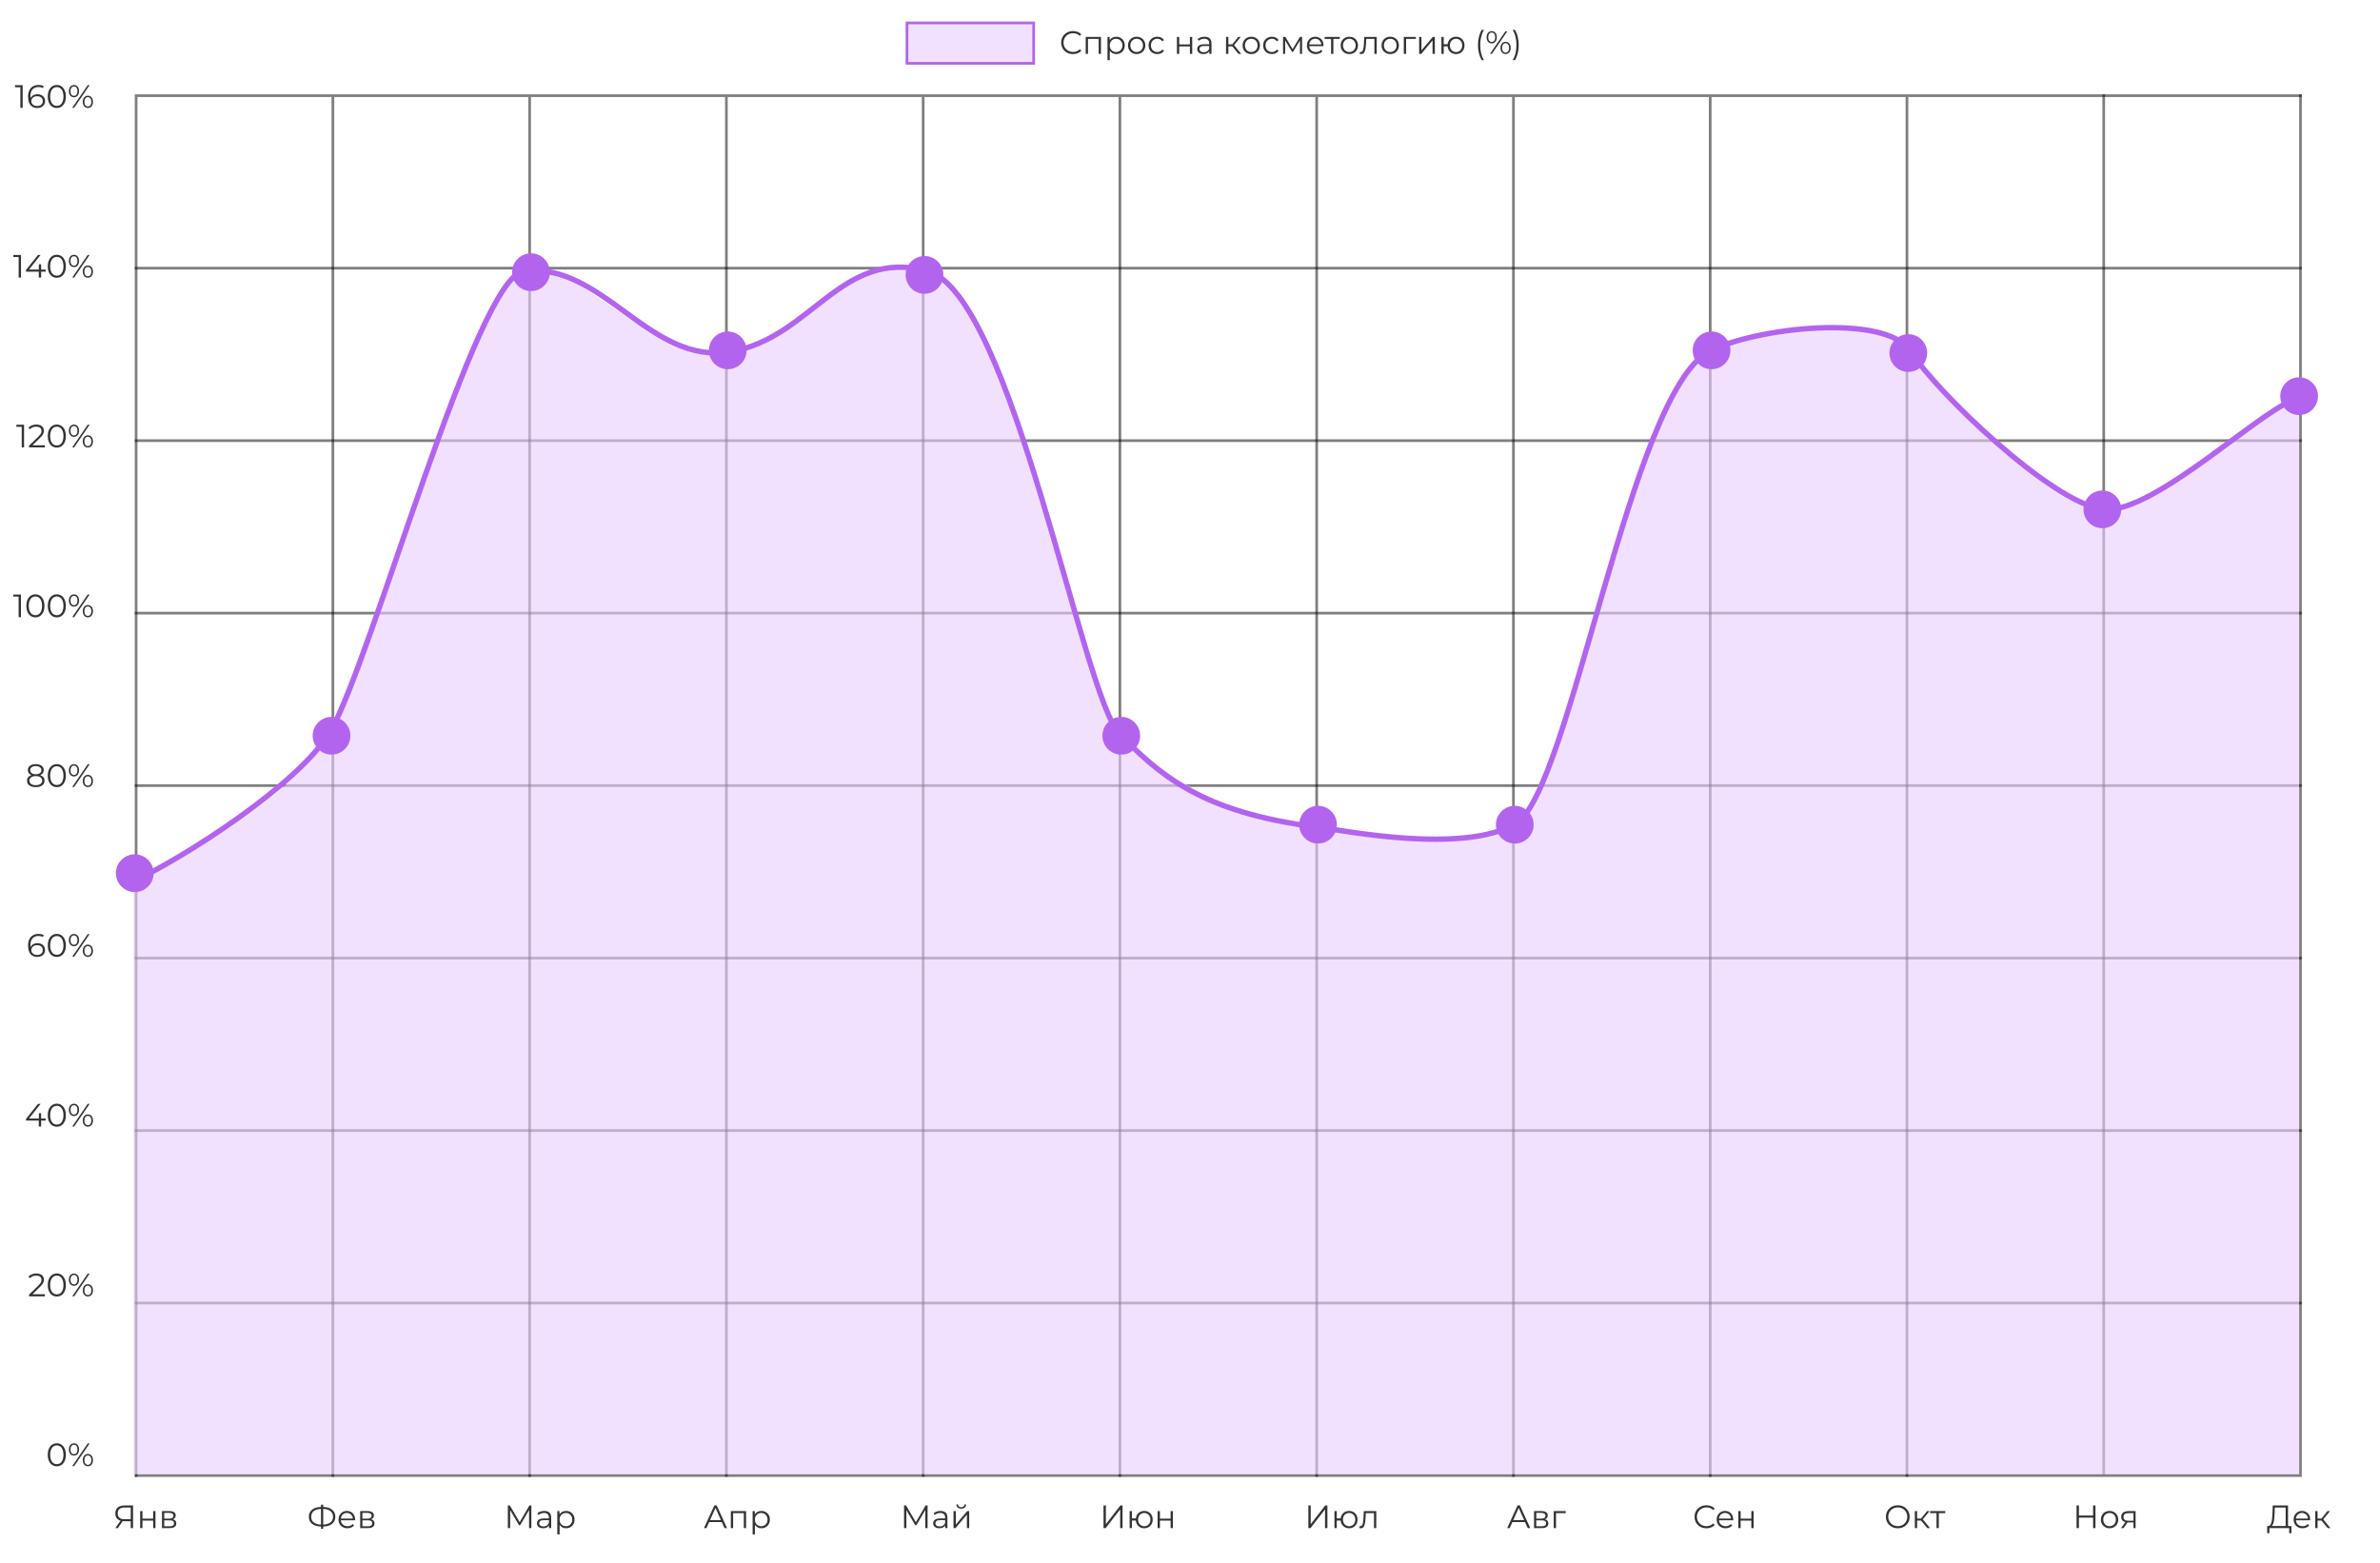
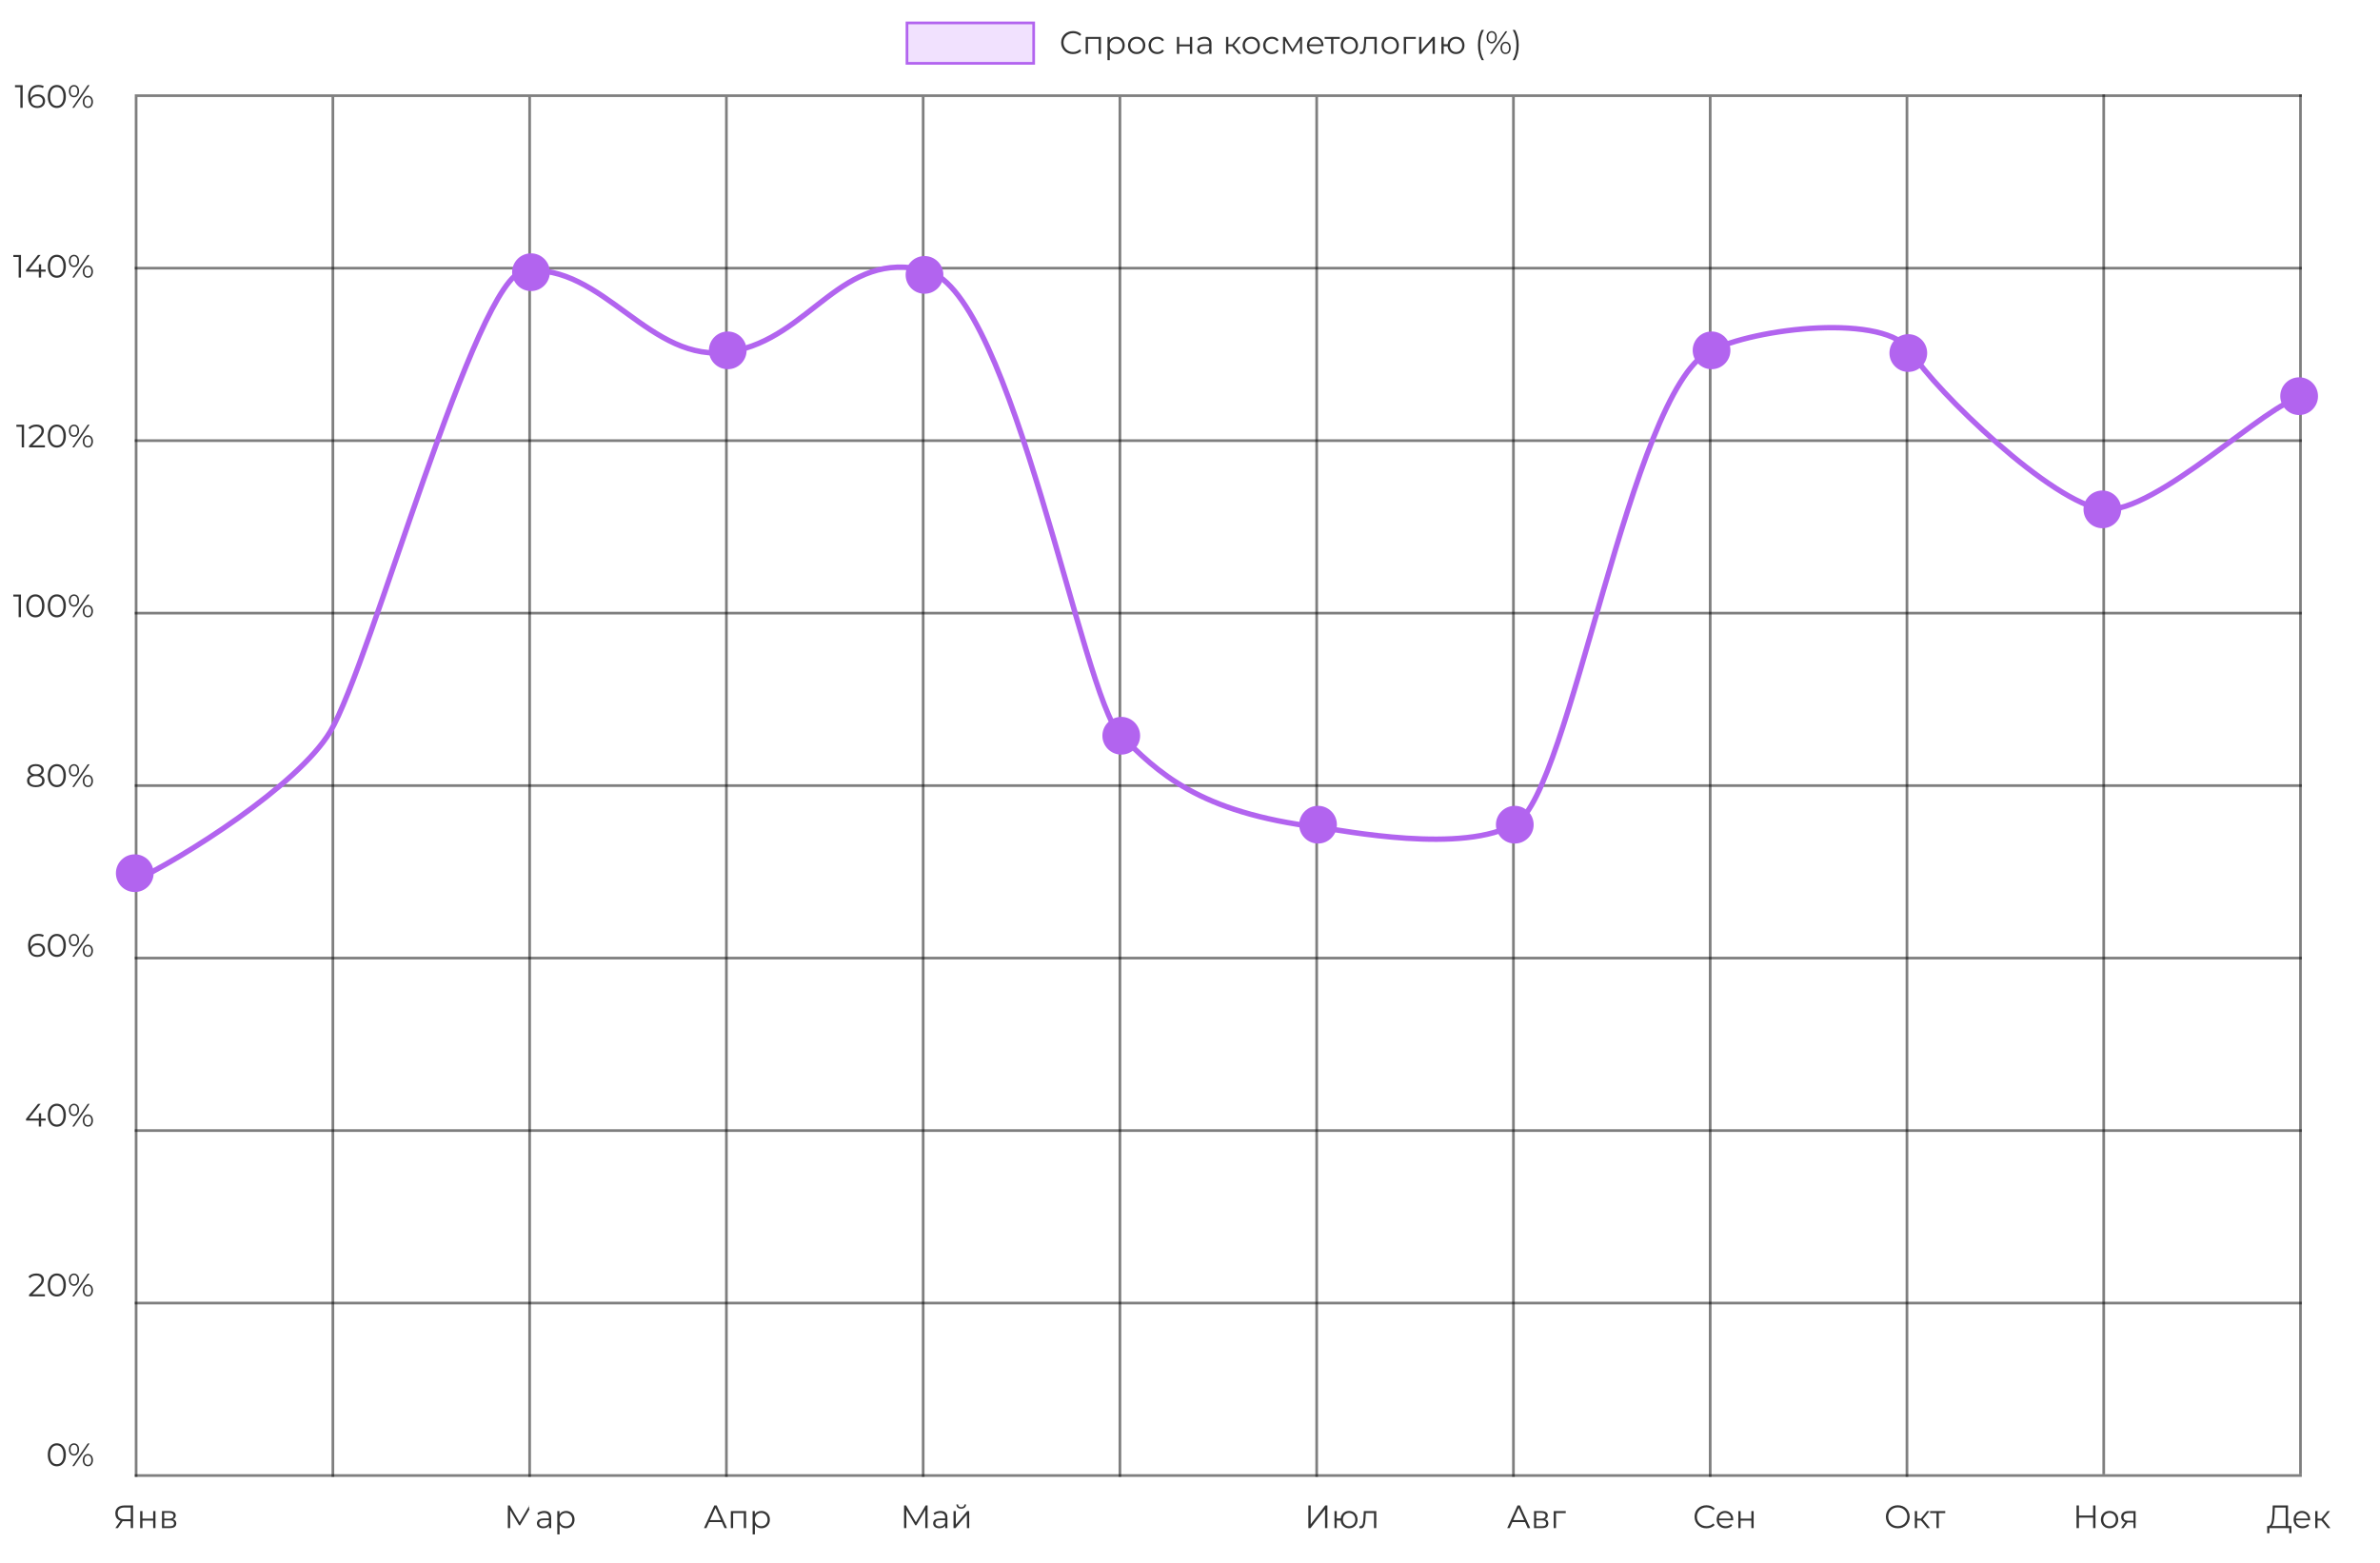
<svg xmlns="http://www.w3.org/2000/svg" width="883" height="580" viewBox="0 0 883 580" fill="none">
  <rect width="883" height="580" fill="white" />
  <line opacity="0.5" x1="50" y1="35.5" x2="854" y2="35.5" stroke="black" />
  <line opacity="0.5" x1="50" y1="99.5" x2="854" y2="99.5" stroke="black" />
  <line opacity="0.5" x1="50" y1="163.5" x2="854" y2="163.5" stroke="black" />
  <line opacity="0.5" x1="50" y1="227.5" x2="854" y2="227.5" stroke="black" />
  <line opacity="0.5" x1="50" y1="291.5" x2="854" y2="291.5" stroke="black" />
  <line opacity="0.5" x1="50" y1="355.5" x2="854" y2="355.5" stroke="black" />
  <line opacity="0.5" x1="50" y1="419.5" x2="854" y2="419.5" stroke="black" />
  <line opacity="0.5" x1="50" y1="483.5" x2="854" y2="483.5" stroke="black" />
  <line opacity="0.5" x1="50" y1="547.5" x2="854" y2="547.5" stroke="black" />
  <line opacity="0.5" x1="50.5" y1="36" x2="50.5" y2="548" stroke="black" />
  <line opacity="0.5" x1="123.5" y1="36" x2="123.5" y2="548" stroke="black" />
  <line opacity="0.5" x1="196.5" y1="36" x2="196.5" y2="548" stroke="black" />
  <line opacity="0.5" x1="342.5" y1="36" x2="342.5" y2="548" stroke="black" />
  <line opacity="0.5" x1="269.5" y1="36" x2="269.5" y2="548" stroke="black" />
  <line opacity="0.5" x1="415.5" y1="36" x2="415.5" y2="548" stroke="black" />
  <line opacity="0.5" x1="561.5" y1="36" x2="561.5" y2="548" stroke="black" />
  <line opacity="0.5" x1="707.5" y1="36" x2="707.5" y2="548" stroke="black" />
  <line opacity="0.5" x1="780.5" y1="35" x2="780.5" y2="547" stroke="black" />
  <line opacity="0.5" x1="853.5" y1="35" x2="853.5" y2="547" stroke="black" />
  <line opacity="0.5" x1="488.5" y1="36" x2="488.5" y2="548" stroke="black" />
  <line opacity="0.5" x1="634.5" y1="36" x2="634.5" y2="548" stroke="black" />
  <path opacity="0.8" d="M21.078 544.072C20.43 544.072 19.854 543.904 19.349 543.568C18.846 543.224 18.45 542.736 18.162 542.104C17.873 541.464 17.73 540.696 17.73 539.8C17.73 538.904 17.873 538.14 18.162 537.508C18.45 536.868 18.846 536.38 19.349 536.044C19.854 535.7 20.43 535.528 21.078 535.528C21.726 535.528 22.302 535.7 22.805 536.044C23.309 536.38 23.706 536.868 23.994 537.508C24.29 538.14 24.438 538.904 24.438 539.8C24.438 540.696 24.29 541.464 23.994 542.104C23.706 542.736 23.309 543.224 22.805 543.568C22.302 543.904 21.726 544.072 21.078 544.072ZM21.078 543.28C21.573 543.28 22.006 543.148 22.373 542.884C22.741 542.612 23.029 542.22 23.238 541.708C23.445 541.188 23.549 540.552 23.549 539.8C23.549 539.048 23.445 538.416 23.238 537.904C23.029 537.384 22.741 536.992 22.373 536.728C22.006 536.456 21.573 536.32 21.078 536.32C20.598 536.32 20.169 536.456 19.794 536.728C19.418 536.992 19.125 537.384 18.918 537.904C18.709 538.416 18.605 539.048 18.605 539.8C18.605 540.552 18.709 541.188 18.918 541.708C19.125 542.22 19.418 542.612 19.794 542.884C20.169 543.148 20.598 543.28 21.078 543.28ZM26.803 544L32.539 535.6H33.247L27.511 544H26.803ZM27.451 540.1C27.075 540.1 26.743 540.008 26.455 539.824C26.167 539.632 25.943 539.364 25.783 539.02C25.631 538.676 25.555 538.276 25.555 537.82C25.555 537.364 25.631 536.964 25.783 536.62C25.943 536.276 26.167 536.012 26.455 535.828C26.743 535.636 27.075 535.54 27.451 535.54C27.827 535.54 28.155 535.636 28.435 535.828C28.723 536.012 28.947 536.276 29.107 536.62C29.267 536.964 29.347 537.364 29.347 537.82C29.347 538.276 29.267 538.676 29.107 539.02C28.947 539.364 28.723 539.632 28.435 539.824C28.155 540.008 27.827 540.1 27.451 540.1ZM27.451 539.56C27.843 539.56 28.155 539.408 28.387 539.104C28.627 538.792 28.747 538.364 28.747 537.82C28.747 537.276 28.627 536.852 28.387 536.548C28.155 536.236 27.843 536.08 27.451 536.08C27.051 536.08 26.735 536.236 26.503 536.548C26.271 536.852 26.155 537.276 26.155 537.82C26.155 538.364 26.271 538.792 26.503 539.104C26.735 539.408 27.051 539.56 27.451 539.56ZM32.599 544.06C32.231 544.06 31.903 543.968 31.615 543.784C31.327 543.592 31.103 543.324 30.943 542.98C30.783 542.636 30.703 542.236 30.703 541.78C30.703 541.324 30.783 540.924 30.943 540.58C31.103 540.236 31.327 539.972 31.615 539.788C31.903 539.596 32.231 539.5 32.599 539.5C32.983 539.5 33.315 539.596 33.595 539.788C33.883 539.972 34.103 540.236 34.255 540.58C34.415 540.924 34.495 541.324 34.495 541.78C34.495 542.236 34.415 542.636 34.255 542.98C34.103 543.324 33.883 543.592 33.595 543.784C33.315 543.968 32.983 544.06 32.599 544.06ZM32.599 543.52C32.991 543.52 33.303 543.368 33.535 543.064C33.775 542.752 33.895 542.324 33.895 541.78C33.895 541.236 33.775 540.812 33.535 540.508C33.303 540.196 32.991 540.04 32.599 540.04C32.207 540.04 31.891 540.196 31.651 540.508C31.419 540.812 31.303 541.236 31.303 541.78C31.303 542.324 31.419 542.752 31.651 543.064C31.891 543.368 32.207 543.52 32.599 543.52Z" fill="black" />
  <path opacity="0.8" d="M10.777 481V480.388L14.269 476.968C14.589 476.656 14.829 476.384 14.989 476.152C15.149 475.912 15.257 475.688 15.313 475.48C15.369 475.272 15.397 475.076 15.397 474.892C15.397 474.404 15.229 474.02 14.893 473.74C14.565 473.46 14.077 473.32 13.429 473.32C12.933 473.32 12.493 473.396 12.109 473.548C11.733 473.7 11.409 473.936 11.137 474.256L10.525 473.728C10.853 473.344 11.273 473.048 11.785 472.84C12.297 472.632 12.869 472.528 13.501 472.528C14.069 472.528 14.561 472.62 14.977 472.804C15.393 472.98 15.713 473.24 15.937 473.584C16.169 473.928 16.285 474.332 16.285 474.796C16.285 475.068 16.245 475.336 16.165 475.6C16.093 475.864 15.957 476.144 15.757 476.44C15.565 476.728 15.281 477.056 14.905 477.424L11.701 480.568L11.461 480.232H16.669V481H10.777ZM21.078 481.072C20.43 481.072 19.854 480.904 19.349 480.568C18.846 480.224 18.45 479.736 18.162 479.104C17.873 478.464 17.73 477.696 17.73 476.8C17.73 475.904 17.873 475.14 18.162 474.508C18.45 473.868 18.846 473.38 19.349 473.044C19.854 472.7 20.43 472.528 21.078 472.528C21.726 472.528 22.302 472.7 22.805 473.044C23.309 473.38 23.706 473.868 23.994 474.508C24.29 475.14 24.438 475.904 24.438 476.8C24.438 477.696 24.29 478.464 23.994 479.104C23.706 479.736 23.309 480.224 22.805 480.568C22.302 480.904 21.726 481.072 21.078 481.072ZM21.078 480.28C21.573 480.28 22.006 480.148 22.373 479.884C22.741 479.612 23.029 479.22 23.238 478.708C23.445 478.188 23.549 477.552 23.549 476.8C23.549 476.048 23.445 475.416 23.238 474.904C23.029 474.384 22.741 473.992 22.373 473.728C22.006 473.456 21.573 473.32 21.078 473.32C20.598 473.32 20.169 473.456 19.794 473.728C19.418 473.992 19.125 474.384 18.918 474.904C18.709 475.416 18.605 476.048 18.605 476.8C18.605 477.552 18.709 478.188 18.918 478.708C19.125 479.22 19.418 479.612 19.794 479.884C20.169 480.148 20.598 480.28 21.078 480.28ZM26.803 481L32.539 472.6H33.247L27.511 481H26.803ZM27.451 477.1C27.075 477.1 26.743 477.008 26.455 476.824C26.167 476.632 25.943 476.364 25.783 476.02C25.631 475.676 25.555 475.276 25.555 474.82C25.555 474.364 25.631 473.964 25.783 473.62C25.943 473.276 26.167 473.012 26.455 472.828C26.743 472.636 27.075 472.54 27.451 472.54C27.827 472.54 28.155 472.636 28.435 472.828C28.723 473.012 28.947 473.276 29.107 473.62C29.267 473.964 29.347 474.364 29.347 474.82C29.347 475.276 29.267 475.676 29.107 476.02C28.947 476.364 28.723 476.632 28.435 476.824C28.155 477.008 27.827 477.1 27.451 477.1ZM27.451 476.56C27.843 476.56 28.155 476.408 28.387 476.104C28.627 475.792 28.747 475.364 28.747 474.82C28.747 474.276 28.627 473.852 28.387 473.548C28.155 473.236 27.843 473.08 27.451 473.08C27.051 473.08 26.735 473.236 26.503 473.548C26.271 473.852 26.155 474.276 26.155 474.82C26.155 475.364 26.271 475.792 26.503 476.104C26.735 476.408 27.051 476.56 27.451 476.56ZM32.599 481.06C32.231 481.06 31.903 480.968 31.615 480.784C31.327 480.592 31.103 480.324 30.943 479.98C30.783 479.636 30.703 479.236 30.703 478.78C30.703 478.324 30.783 477.924 30.943 477.58C31.103 477.236 31.327 476.972 31.615 476.788C31.903 476.596 32.231 476.5 32.599 476.5C32.983 476.5 33.315 476.596 33.595 476.788C33.883 476.972 34.103 477.236 34.255 477.58C34.415 477.924 34.495 478.324 34.495 478.78C34.495 479.236 34.415 479.636 34.255 479.98C34.103 480.324 33.883 480.592 33.595 480.784C33.315 480.968 32.983 481.06 32.599 481.06ZM32.599 480.52C32.991 480.52 33.303 480.368 33.535 480.064C33.775 479.752 33.895 479.324 33.895 478.78C33.895 478.236 33.775 477.812 33.535 477.508C33.303 477.196 32.991 477.04 32.599 477.04C32.207 477.04 31.891 477.196 31.651 477.508C31.419 477.812 31.303 478.236 31.303 478.78C31.303 479.324 31.419 479.752 31.651 480.064C31.891 480.368 32.207 480.52 32.599 480.52Z" fill="black" />
  <path opacity="0.8" d="M9.652 415.792V415.168L14.104 409.6H15.064L10.648 415.168L10.18 415.024H16.936V415.792H9.652ZM14.392 418V415.792L14.416 415.024V413.08H15.256V418H14.392ZM21.078 418.072C20.43 418.072 19.854 417.904 19.349 417.568C18.846 417.224 18.45 416.736 18.162 416.104C17.873 415.464 17.73 414.696 17.73 413.8C17.73 412.904 17.873 412.14 18.162 411.508C18.45 410.868 18.846 410.38 19.349 410.044C19.854 409.7 20.43 409.528 21.078 409.528C21.726 409.528 22.302 409.7 22.805 410.044C23.309 410.38 23.706 410.868 23.994 411.508C24.29 412.14 24.438 412.904 24.438 413.8C24.438 414.696 24.29 415.464 23.994 416.104C23.706 416.736 23.309 417.224 22.805 417.568C22.302 417.904 21.726 418.072 21.078 418.072ZM21.078 417.28C21.573 417.28 22.006 417.148 22.373 416.884C22.741 416.612 23.029 416.22 23.238 415.708C23.445 415.188 23.549 414.552 23.549 413.8C23.549 413.048 23.445 412.416 23.238 411.904C23.029 411.384 22.741 410.992 22.373 410.728C22.006 410.456 21.573 410.32 21.078 410.32C20.598 410.32 20.169 410.456 19.794 410.728C19.418 410.992 19.125 411.384 18.918 411.904C18.709 412.416 18.605 413.048 18.605 413.8C18.605 414.552 18.709 415.188 18.918 415.708C19.125 416.22 19.418 416.612 19.794 416.884C20.169 417.148 20.598 417.28 21.078 417.28ZM26.803 418L32.539 409.6H33.247L27.511 418H26.803ZM27.451 414.1C27.075 414.1 26.743 414.008 26.455 413.824C26.167 413.632 25.943 413.364 25.783 413.02C25.631 412.676 25.555 412.276 25.555 411.82C25.555 411.364 25.631 410.964 25.783 410.62C25.943 410.276 26.167 410.012 26.455 409.828C26.743 409.636 27.075 409.54 27.451 409.54C27.827 409.54 28.155 409.636 28.435 409.828C28.723 410.012 28.947 410.276 29.107 410.62C29.267 410.964 29.347 411.364 29.347 411.82C29.347 412.276 29.267 412.676 29.107 413.02C28.947 413.364 28.723 413.632 28.435 413.824C28.155 414.008 27.827 414.1 27.451 414.1ZM27.451 413.56C27.843 413.56 28.155 413.408 28.387 413.104C28.627 412.792 28.747 412.364 28.747 411.82C28.747 411.276 28.627 410.852 28.387 410.548C28.155 410.236 27.843 410.08 27.451 410.08C27.051 410.08 26.735 410.236 26.503 410.548C26.271 410.852 26.155 411.276 26.155 411.82C26.155 412.364 26.271 412.792 26.503 413.104C26.735 413.408 27.051 413.56 27.451 413.56ZM32.599 418.06C32.231 418.06 31.903 417.968 31.615 417.784C31.327 417.592 31.103 417.324 30.943 416.98C30.783 416.636 30.703 416.236 30.703 415.78C30.703 415.324 30.783 414.924 30.943 414.58C31.103 414.236 31.327 413.972 31.615 413.788C31.903 413.596 32.231 413.5 32.599 413.5C32.983 413.5 33.315 413.596 33.595 413.788C33.883 413.972 34.103 414.236 34.255 414.58C34.415 414.924 34.495 415.324 34.495 415.78C34.495 416.236 34.415 416.636 34.255 416.98C34.103 417.324 33.883 417.592 33.595 417.784C33.315 417.968 32.983 418.06 32.599 418.06ZM32.599 417.52C32.991 417.52 33.303 417.368 33.535 417.064C33.775 416.752 33.895 416.324 33.895 415.78C33.895 415.236 33.775 414.812 33.535 414.508C33.303 414.196 32.991 414.04 32.599 414.04C32.207 414.04 31.891 414.196 31.651 414.508C31.419 414.812 31.303 415.236 31.303 415.78C31.303 416.324 31.419 416.752 31.651 417.064C31.891 417.368 32.207 417.52 32.599 417.52Z" fill="black" />
  <path opacity="0.8" d="M13.861 355.072C13.117 355.072 12.489 354.908 11.977 354.58C11.465 354.244 11.077 353.764 10.813 353.14C10.549 352.508 10.417 351.752 10.417 350.872C10.417 349.92 10.577 349.124 10.897 348.484C11.225 347.836 11.677 347.348 12.253 347.02C12.829 346.692 13.497 346.528 14.257 346.528C14.633 346.528 14.993 346.564 15.337 346.636C15.681 346.708 15.985 346.824 16.249 346.984L15.901 347.68C15.685 347.536 15.437 347.436 15.157 347.38C14.877 347.316 14.581 347.284 14.269 347.284C13.365 347.284 12.641 347.572 12.097 348.148C11.561 348.724 11.293 349.584 11.293 350.728C11.293 350.904 11.301 351.124 11.317 351.388C11.341 351.644 11.389 351.9 11.461 352.156L11.161 351.928C11.249 351.512 11.421 351.16 11.677 350.872C11.933 350.576 12.253 350.352 12.637 350.2C13.021 350.048 13.441 349.972 13.897 349.972C14.457 349.972 14.949 350.076 15.373 350.284C15.797 350.492 16.129 350.784 16.369 351.16C16.609 351.536 16.729 351.98 16.729 352.492C16.729 353.012 16.605 353.468 16.357 353.86C16.109 354.244 15.765 354.544 15.325 354.76C14.893 354.968 14.405 355.072 13.861 355.072ZM13.825 354.34C14.225 354.34 14.577 354.268 14.881 354.124C15.193 353.972 15.437 353.76 15.613 353.488C15.789 353.208 15.877 352.884 15.877 352.516C15.877 351.964 15.685 351.524 15.301 351.196C14.925 350.868 14.413 350.704 13.765 350.704C13.333 350.704 12.957 350.784 12.637 350.944C12.317 351.104 12.065 351.324 11.881 351.604C11.697 351.876 11.605 352.188 11.605 352.54C11.605 352.844 11.689 353.136 11.857 353.416C12.025 353.688 12.273 353.912 12.601 354.088C12.937 354.256 13.345 354.34 13.825 354.34ZM21.078 355.072C20.43 355.072 19.854 354.904 19.349 354.568C18.846 354.224 18.45 353.736 18.162 353.104C17.873 352.464 17.73 351.696 17.73 350.8C17.73 349.904 17.873 349.14 18.162 348.508C18.45 347.868 18.846 347.38 19.349 347.044C19.854 346.7 20.43 346.528 21.078 346.528C21.726 346.528 22.302 346.7 22.805 347.044C23.309 347.38 23.706 347.868 23.994 348.508C24.29 349.14 24.438 349.904 24.438 350.8C24.438 351.696 24.29 352.464 23.994 353.104C23.706 353.736 23.309 354.224 22.805 354.568C22.302 354.904 21.726 355.072 21.078 355.072ZM21.078 354.28C21.573 354.28 22.006 354.148 22.373 353.884C22.741 353.612 23.029 353.22 23.238 352.708C23.445 352.188 23.549 351.552 23.549 350.8C23.549 350.048 23.445 349.416 23.238 348.904C23.029 348.384 22.741 347.992 22.373 347.728C22.006 347.456 21.573 347.32 21.078 347.32C20.598 347.32 20.169 347.456 19.794 347.728C19.418 347.992 19.125 348.384 18.918 348.904C18.709 349.416 18.605 350.048 18.605 350.8C18.605 351.552 18.709 352.188 18.918 352.708C19.125 353.22 19.418 353.612 19.794 353.884C20.169 354.148 20.598 354.28 21.078 354.28ZM26.803 355L32.539 346.6H33.247L27.511 355H26.803ZM27.451 351.1C27.075 351.1 26.743 351.008 26.455 350.824C26.167 350.632 25.943 350.364 25.783 350.02C25.631 349.676 25.555 349.276 25.555 348.82C25.555 348.364 25.631 347.964 25.783 347.62C25.943 347.276 26.167 347.012 26.455 346.828C26.743 346.636 27.075 346.54 27.451 346.54C27.827 346.54 28.155 346.636 28.435 346.828C28.723 347.012 28.947 347.276 29.107 347.62C29.267 347.964 29.347 348.364 29.347 348.82C29.347 349.276 29.267 349.676 29.107 350.02C28.947 350.364 28.723 350.632 28.435 350.824C28.155 351.008 27.827 351.1 27.451 351.1ZM27.451 350.56C27.843 350.56 28.155 350.408 28.387 350.104C28.627 349.792 28.747 349.364 28.747 348.82C28.747 348.276 28.627 347.852 28.387 347.548C28.155 347.236 27.843 347.08 27.451 347.08C27.051 347.08 26.735 347.236 26.503 347.548C26.271 347.852 26.155 348.276 26.155 348.82C26.155 349.364 26.271 349.792 26.503 350.104C26.735 350.408 27.051 350.56 27.451 350.56ZM32.599 355.06C32.231 355.06 31.903 354.968 31.615 354.784C31.327 354.592 31.103 354.324 30.943 353.98C30.783 353.636 30.703 353.236 30.703 352.78C30.703 352.324 30.783 351.924 30.943 351.58C31.103 351.236 31.327 350.972 31.615 350.788C31.903 350.596 32.231 350.5 32.599 350.5C32.983 350.5 33.315 350.596 33.595 350.788C33.883 350.972 34.103 351.236 34.255 351.58C34.415 351.924 34.495 352.324 34.495 352.78C34.495 353.236 34.415 353.636 34.255 353.98C34.103 354.324 33.883 354.592 33.595 354.784C33.315 354.968 32.983 355.06 32.599 355.06ZM32.599 354.52C32.991 354.52 33.303 354.368 33.535 354.064C33.775 353.752 33.895 353.324 33.895 352.78C33.895 352.236 33.775 351.812 33.535 351.508C33.303 351.196 32.991 351.04 32.599 351.04C32.207 351.04 31.891 351.196 31.651 351.508C31.419 351.812 31.303 352.236 31.303 352.78C31.303 353.324 31.419 353.752 31.651 354.064C31.891 354.368 32.207 354.52 32.599 354.52Z" fill="black" />
  <path opacity="0.8" d="M13.269 292.072C12.597 292.072 12.017 291.976 11.529 291.784C11.049 291.592 10.677 291.316 10.413 290.956C10.157 290.588 10.029 290.156 10.029 289.66C10.029 289.18 10.153 288.772 10.401 288.436C10.657 288.092 11.025 287.828 11.505 287.644C11.993 287.46 12.581 287.368 13.269 287.368C13.949 287.368 14.533 287.46 15.021 287.644C15.509 287.828 15.881 288.092 16.137 288.436C16.401 288.772 16.533 289.18 16.533 289.66C16.533 290.156 16.401 290.588 16.137 290.956C15.873 291.316 15.497 291.592 15.009 291.784C14.521 291.976 13.941 292.072 13.269 292.072ZM13.269 291.34C14.013 291.34 14.593 291.188 15.009 290.884C15.433 290.58 15.645 290.168 15.645 289.648C15.645 289.128 15.433 288.72 15.009 288.424C14.593 288.12 14.013 287.968 13.269 287.968C12.525 287.968 11.945 288.12 11.529 288.424C11.113 288.72 10.905 289.128 10.905 289.648C10.905 290.168 11.113 290.58 11.529 290.884C11.945 291.188 12.525 291.34 13.269 291.34ZM13.269 287.86C12.645 287.86 12.113 287.776 11.673 287.608C11.241 287.44 10.909 287.2 10.677 286.888C10.445 286.568 10.329 286.188 10.329 285.748C10.329 285.284 10.449 284.888 10.689 284.56C10.937 284.224 11.281 283.968 11.721 283.792C12.161 283.616 12.677 283.528 13.269 283.528C13.861 283.528 14.377 283.616 14.817 283.792C15.265 283.968 15.613 284.224 15.861 284.56C16.109 284.888 16.233 285.284 16.233 285.748C16.233 286.188 16.117 286.568 15.885 286.888C15.653 287.2 15.313 287.44 14.865 287.608C14.425 287.776 13.893 287.86 13.269 287.86ZM13.269 287.284C13.925 287.284 14.437 287.148 14.805 286.876C15.173 286.604 15.357 286.24 15.357 285.784C15.357 285.304 15.165 284.932 14.781 284.668C14.405 284.396 13.901 284.26 13.269 284.26C12.637 284.26 12.133 284.396 11.757 284.668C11.381 284.932 11.193 285.3 11.193 285.772C11.193 286.236 11.373 286.604 11.733 286.876C12.101 287.148 12.613 287.284 13.269 287.284ZM21.078 292.072C20.43 292.072 19.854 291.904 19.349 291.568C18.846 291.224 18.45 290.736 18.162 290.104C17.873 289.464 17.73 288.696 17.73 287.8C17.73 286.904 17.873 286.14 18.162 285.508C18.45 284.868 18.846 284.38 19.349 284.044C19.854 283.7 20.43 283.528 21.078 283.528C21.726 283.528 22.302 283.7 22.805 284.044C23.309 284.38 23.706 284.868 23.994 285.508C24.29 286.14 24.438 286.904 24.438 287.8C24.438 288.696 24.29 289.464 23.994 290.104C23.706 290.736 23.309 291.224 22.805 291.568C22.302 291.904 21.726 292.072 21.078 292.072ZM21.078 291.28C21.573 291.28 22.006 291.148 22.373 290.884C22.741 290.612 23.029 290.22 23.238 289.708C23.445 289.188 23.549 288.552 23.549 287.8C23.549 287.048 23.445 286.416 23.238 285.904C23.029 285.384 22.741 284.992 22.373 284.728C22.006 284.456 21.573 284.32 21.078 284.32C20.598 284.32 20.169 284.456 19.794 284.728C19.418 284.992 19.125 285.384 18.918 285.904C18.709 286.416 18.605 287.048 18.605 287.8C18.605 288.552 18.709 289.188 18.918 289.708C19.125 290.22 19.418 290.612 19.794 290.884C20.169 291.148 20.598 291.28 21.078 291.28ZM26.803 292L32.539 283.6H33.247L27.511 292H26.803ZM27.451 288.1C27.075 288.1 26.743 288.008 26.455 287.824C26.167 287.632 25.943 287.364 25.783 287.02C25.631 286.676 25.555 286.276 25.555 285.82C25.555 285.364 25.631 284.964 25.783 284.62C25.943 284.276 26.167 284.012 26.455 283.828C26.743 283.636 27.075 283.54 27.451 283.54C27.827 283.54 28.155 283.636 28.435 283.828C28.723 284.012 28.947 284.276 29.107 284.62C29.267 284.964 29.347 285.364 29.347 285.82C29.347 286.276 29.267 286.676 29.107 287.02C28.947 287.364 28.723 287.632 28.435 287.824C28.155 288.008 27.827 288.1 27.451 288.1ZM27.451 287.56C27.843 287.56 28.155 287.408 28.387 287.104C28.627 286.792 28.747 286.364 28.747 285.82C28.747 285.276 28.627 284.852 28.387 284.548C28.155 284.236 27.843 284.08 27.451 284.08C27.051 284.08 26.735 284.236 26.503 284.548C26.271 284.852 26.155 285.276 26.155 285.82C26.155 286.364 26.271 286.792 26.503 287.104C26.735 287.408 27.051 287.56 27.451 287.56ZM32.599 292.06C32.231 292.06 31.903 291.968 31.615 291.784C31.327 291.592 31.103 291.324 30.943 290.98C30.783 290.636 30.703 290.236 30.703 289.78C30.703 289.324 30.783 288.924 30.943 288.58C31.103 288.236 31.327 287.972 31.615 287.788C31.903 287.596 32.231 287.5 32.599 287.5C32.983 287.5 33.315 287.596 33.595 287.788C33.883 287.972 34.103 288.236 34.255 288.58C34.415 288.924 34.495 289.324 34.495 289.78C34.495 290.236 34.415 290.636 34.255 290.98C34.103 291.324 33.883 291.592 33.595 291.784C33.315 291.968 32.983 292.06 32.599 292.06ZM32.599 291.52C32.991 291.52 33.303 291.368 33.535 291.064C33.775 290.752 33.895 290.324 33.895 289.78C33.895 289.236 33.775 288.812 33.535 288.508C33.303 288.196 32.991 288.04 32.599 288.04C32.207 288.04 31.891 288.196 31.651 288.508C31.419 288.812 31.303 289.236 31.303 289.78C31.303 290.324 31.419 290.752 31.651 291.064C31.891 291.368 32.207 291.52 32.599 291.52Z" fill="black" />
  <path opacity="0.8" d="M6.912 229V220.96L7.296 221.368H4.932V220.6H7.776V229H6.912ZM13.132 229.072C12.484 229.072 11.908 228.904 11.404 228.568C10.9 228.224 10.504 227.736 10.216 227.104C9.928 226.464 9.784 225.696 9.784 224.8C9.784 223.904 9.928 223.14 10.216 222.508C10.504 221.868 10.9 221.38 11.404 221.044C11.908 220.7 12.484 220.528 13.132 220.528C13.78 220.528 14.356 220.7 14.86 221.044C15.364 221.38 15.76 221.868 16.048 222.508C16.344 223.14 16.492 223.904 16.492 224.8C16.492 225.696 16.344 226.464 16.048 227.104C15.76 227.736 15.364 228.224 14.86 228.568C14.356 228.904 13.78 229.072 13.132 229.072ZM13.132 228.28C13.628 228.28 14.06 228.148 14.428 227.884C14.796 227.612 15.084 227.22 15.292 226.708C15.5 226.188 15.604 225.552 15.604 224.8C15.604 224.048 15.5 223.416 15.292 222.904C15.084 222.384 14.796 221.992 14.428 221.728C14.06 221.456 13.628 221.32 13.132 221.32C12.652 221.32 12.224 221.456 11.848 221.728C11.472 221.992 11.18 222.384 10.972 222.904C10.764 223.416 10.66 224.048 10.66 224.8C10.66 225.552 10.764 226.188 10.972 226.708C11.18 227.22 11.472 227.612 11.848 227.884C12.224 228.148 12.652 228.28 13.132 228.28ZM21.078 229.072C20.43 229.072 19.854 228.904 19.349 228.568C18.846 228.224 18.45 227.736 18.162 227.104C17.873 226.464 17.73 225.696 17.73 224.8C17.73 223.904 17.873 223.14 18.162 222.508C18.45 221.868 18.846 221.38 19.349 221.044C19.854 220.7 20.43 220.528 21.078 220.528C21.726 220.528 22.302 220.7 22.805 221.044C23.309 221.38 23.706 221.868 23.994 222.508C24.29 223.14 24.438 223.904 24.438 224.8C24.438 225.696 24.29 226.464 23.994 227.104C23.706 227.736 23.309 228.224 22.805 228.568C22.302 228.904 21.726 229.072 21.078 229.072ZM21.078 228.28C21.573 228.28 22.006 228.148 22.373 227.884C22.741 227.612 23.029 227.22 23.238 226.708C23.445 226.188 23.549 225.552 23.549 224.8C23.549 224.048 23.445 223.416 23.238 222.904C23.029 222.384 22.741 221.992 22.373 221.728C22.006 221.456 21.573 221.32 21.078 221.32C20.598 221.32 20.169 221.456 19.794 221.728C19.418 221.992 19.125 222.384 18.918 222.904C18.709 223.416 18.605 224.048 18.605 224.8C18.605 225.552 18.709 226.188 18.918 226.708C19.125 227.22 19.418 227.612 19.794 227.884C20.169 228.148 20.598 228.28 21.078 228.28ZM26.803 229L32.539 220.6H33.247L27.511 229H26.803ZM27.451 225.1C27.075 225.1 26.743 225.008 26.455 224.824C26.167 224.632 25.943 224.364 25.783 224.02C25.631 223.676 25.555 223.276 25.555 222.82C25.555 222.364 25.631 221.964 25.783 221.62C25.943 221.276 26.167 221.012 26.455 220.828C26.743 220.636 27.075 220.54 27.451 220.54C27.827 220.54 28.155 220.636 28.435 220.828C28.723 221.012 28.947 221.276 29.107 221.62C29.267 221.964 29.347 222.364 29.347 222.82C29.347 223.276 29.267 223.676 29.107 224.02C28.947 224.364 28.723 224.632 28.435 224.824C28.155 225.008 27.827 225.1 27.451 225.1ZM27.451 224.56C27.843 224.56 28.155 224.408 28.387 224.104C28.627 223.792 28.747 223.364 28.747 222.82C28.747 222.276 28.627 221.852 28.387 221.548C28.155 221.236 27.843 221.08 27.451 221.08C27.051 221.08 26.735 221.236 26.503 221.548C26.271 221.852 26.155 222.276 26.155 222.82C26.155 223.364 26.271 223.792 26.503 224.104C26.735 224.408 27.051 224.56 27.451 224.56ZM32.599 229.06C32.231 229.06 31.903 228.968 31.615 228.784C31.327 228.592 31.103 228.324 30.943 227.98C30.783 227.636 30.703 227.236 30.703 226.78C30.703 226.324 30.783 225.924 30.943 225.58C31.103 225.236 31.327 224.972 31.615 224.788C31.903 224.596 32.231 224.5 32.599 224.5C32.983 224.5 33.315 224.596 33.595 224.788C33.883 224.972 34.103 225.236 34.255 225.58C34.415 225.924 34.495 226.324 34.495 226.78C34.495 227.236 34.415 227.636 34.255 227.98C34.103 228.324 33.883 228.592 33.595 228.784C33.315 228.968 32.983 229.06 32.599 229.06ZM32.599 228.52C32.991 228.52 33.303 228.368 33.535 228.064C33.775 227.752 33.895 227.324 33.895 226.78C33.895 226.236 33.775 225.812 33.535 225.508C33.303 225.196 32.991 225.04 32.599 225.04C32.207 225.04 31.891 225.196 31.651 225.508C31.419 225.812 31.303 226.236 31.303 226.78C31.303 227.324 31.419 227.752 31.651 228.064C31.891 228.368 32.207 228.52 32.599 228.52Z" fill="black" />
  <path opacity="0.8" d="M8.061 166V157.96L8.445 158.368H6.081V157.6H8.925V166H8.061ZM10.777 166V165.388L14.269 161.968C14.589 161.656 14.829 161.384 14.989 161.152C15.149 160.912 15.257 160.688 15.313 160.48C15.369 160.272 15.397 160.076 15.397 159.892C15.397 159.404 15.229 159.02 14.893 158.74C14.565 158.46 14.077 158.32 13.429 158.32C12.933 158.32 12.493 158.396 12.109 158.548C11.733 158.7 11.409 158.936 11.137 159.256L10.525 158.728C10.853 158.344 11.273 158.048 11.785 157.84C12.297 157.632 12.869 157.528 13.501 157.528C14.069 157.528 14.561 157.62 14.977 157.804C15.393 157.98 15.713 158.24 15.937 158.584C16.169 158.928 16.285 159.332 16.285 159.796C16.285 160.068 16.245 160.336 16.165 160.6C16.093 160.864 15.957 161.144 15.757 161.44C15.565 161.728 15.281 162.056 14.905 162.424L11.701 165.568L11.461 165.232H16.669V166H10.777ZM21.078 166.072C20.43 166.072 19.854 165.904 19.349 165.568C18.846 165.224 18.45 164.736 18.162 164.104C17.873 163.464 17.73 162.696 17.73 161.8C17.73 160.904 17.873 160.14 18.162 159.508C18.45 158.868 18.846 158.38 19.349 158.044C19.854 157.7 20.43 157.528 21.078 157.528C21.726 157.528 22.302 157.7 22.805 158.044C23.309 158.38 23.706 158.868 23.994 159.508C24.29 160.14 24.438 160.904 24.438 161.8C24.438 162.696 24.29 163.464 23.994 164.104C23.706 164.736 23.309 165.224 22.805 165.568C22.302 165.904 21.726 166.072 21.078 166.072ZM21.078 165.28C21.573 165.28 22.006 165.148 22.373 164.884C22.741 164.612 23.029 164.22 23.238 163.708C23.445 163.188 23.549 162.552 23.549 161.8C23.549 161.048 23.445 160.416 23.238 159.904C23.029 159.384 22.741 158.992 22.373 158.728C22.006 158.456 21.573 158.32 21.078 158.32C20.598 158.32 20.169 158.456 19.794 158.728C19.418 158.992 19.125 159.384 18.918 159.904C18.709 160.416 18.605 161.048 18.605 161.8C18.605 162.552 18.709 163.188 18.918 163.708C19.125 164.22 19.418 164.612 19.794 164.884C20.169 165.148 20.598 165.28 21.078 165.28ZM26.803 166L32.539 157.6H33.247L27.511 166H26.803ZM27.451 162.1C27.075 162.1 26.743 162.008 26.455 161.824C26.167 161.632 25.943 161.364 25.783 161.02C25.631 160.676 25.555 160.276 25.555 159.82C25.555 159.364 25.631 158.964 25.783 158.62C25.943 158.276 26.167 158.012 26.455 157.828C26.743 157.636 27.075 157.54 27.451 157.54C27.827 157.54 28.155 157.636 28.435 157.828C28.723 158.012 28.947 158.276 29.107 158.62C29.267 158.964 29.347 159.364 29.347 159.82C29.347 160.276 29.267 160.676 29.107 161.02C28.947 161.364 28.723 161.632 28.435 161.824C28.155 162.008 27.827 162.1 27.451 162.1ZM27.451 161.56C27.843 161.56 28.155 161.408 28.387 161.104C28.627 160.792 28.747 160.364 28.747 159.82C28.747 159.276 28.627 158.852 28.387 158.548C28.155 158.236 27.843 158.08 27.451 158.08C27.051 158.08 26.735 158.236 26.503 158.548C26.271 158.852 26.155 159.276 26.155 159.82C26.155 160.364 26.271 160.792 26.503 161.104C26.735 161.408 27.051 161.56 27.451 161.56ZM32.599 166.06C32.231 166.06 31.903 165.968 31.615 165.784C31.327 165.592 31.103 165.324 30.943 164.98C30.783 164.636 30.703 164.236 30.703 163.78C30.703 163.324 30.783 162.924 30.943 162.58C31.103 162.236 31.327 161.972 31.615 161.788C31.903 161.596 32.231 161.5 32.599 161.5C32.983 161.5 33.315 161.596 33.595 161.788C33.883 161.972 34.103 162.236 34.255 162.58C34.415 162.924 34.495 163.324 34.495 163.78C34.495 164.236 34.415 164.636 34.255 164.98C34.103 165.324 33.883 165.592 33.595 165.784C33.315 165.968 32.983 166.06 32.599 166.06ZM32.599 165.52C32.991 165.52 33.303 165.368 33.535 165.064C33.775 164.752 33.895 164.324 33.895 163.78C33.895 163.236 33.775 162.812 33.535 162.508C33.303 162.196 32.991 162.04 32.599 162.04C32.207 162.04 31.891 162.196 31.651 162.508C31.419 162.812 31.303 163.236 31.303 163.78C31.303 164.324 31.419 164.752 31.651 165.064C31.891 165.368 32.207 165.52 32.599 165.52Z" fill="black" />
  <path opacity="0.8" d="M6.924 103V94.96L7.308 95.368H4.944V94.6H7.788V103H6.924ZM9.652 100.792V100.168L14.104 94.6H15.064L10.648 100.168L10.18 100.024H16.936V100.792H9.652ZM14.392 103V100.792L14.416 100.024V98.08H15.256V103H14.392ZM21.078 103.072C20.43 103.072 19.854 102.904 19.349 102.568C18.846 102.224 18.45 101.736 18.162 101.104C17.873 100.464 17.73 99.696 17.73 98.8C17.73 97.904 17.873 97.14 18.162 96.508C18.45 95.868 18.846 95.38 19.349 95.044C19.854 94.7 20.43 94.528 21.078 94.528C21.726 94.528 22.302 94.7 22.805 95.044C23.309 95.38 23.706 95.868 23.994 96.508C24.29 97.14 24.438 97.904 24.438 98.8C24.438 99.696 24.29 100.464 23.994 101.104C23.706 101.736 23.309 102.224 22.805 102.568C22.302 102.904 21.726 103.072 21.078 103.072ZM21.078 102.28C21.573 102.28 22.006 102.148 22.373 101.884C22.741 101.612 23.029 101.22 23.238 100.708C23.445 100.188 23.549 99.552 23.549 98.8C23.549 98.048 23.445 97.416 23.238 96.904C23.029 96.384 22.741 95.992 22.373 95.728C22.006 95.456 21.573 95.32 21.078 95.32C20.598 95.32 20.169 95.456 19.794 95.728C19.418 95.992 19.125 96.384 18.918 96.904C18.709 97.416 18.605 98.048 18.605 98.8C18.605 99.552 18.709 100.188 18.918 100.708C19.125 101.22 19.418 101.612 19.794 101.884C20.169 102.148 20.598 102.28 21.078 102.28ZM26.803 103L32.539 94.6H33.247L27.511 103H26.803ZM27.451 99.1C27.075 99.1 26.743 99.008 26.455 98.824C26.167 98.632 25.943 98.364 25.783 98.02C25.631 97.676 25.555 97.276 25.555 96.82C25.555 96.364 25.631 95.964 25.783 95.62C25.943 95.276 26.167 95.012 26.455 94.828C26.743 94.636 27.075 94.54 27.451 94.54C27.827 94.54 28.155 94.636 28.435 94.828C28.723 95.012 28.947 95.276 29.107 95.62C29.267 95.964 29.347 96.364 29.347 96.82C29.347 97.276 29.267 97.676 29.107 98.02C28.947 98.364 28.723 98.632 28.435 98.824C28.155 99.008 27.827 99.1 27.451 99.1ZM27.451 98.56C27.843 98.56 28.155 98.408 28.387 98.104C28.627 97.792 28.747 97.364 28.747 96.82C28.747 96.276 28.627 95.852 28.387 95.548C28.155 95.236 27.843 95.08 27.451 95.08C27.051 95.08 26.735 95.236 26.503 95.548C26.271 95.852 26.155 96.276 26.155 96.82C26.155 97.364 26.271 97.792 26.503 98.104C26.735 98.408 27.051 98.56 27.451 98.56ZM32.599 103.06C32.231 103.06 31.903 102.968 31.615 102.784C31.327 102.592 31.103 102.324 30.943 101.98C30.783 101.636 30.703 101.236 30.703 100.78C30.703 100.324 30.783 99.924 30.943 99.58C31.103 99.236 31.327 98.972 31.615 98.788C31.903 98.596 32.231 98.5 32.599 98.5C32.983 98.5 33.315 98.596 33.595 98.788C33.883 98.972 34.103 99.236 34.255 99.58C34.415 99.924 34.495 100.324 34.495 100.78C34.495 101.236 34.415 101.636 34.255 101.98C34.103 102.324 33.883 102.592 33.595 102.784C33.315 102.968 32.983 103.06 32.599 103.06ZM32.599 102.52C32.991 102.52 33.303 102.368 33.535 102.064C33.775 101.752 33.895 101.324 33.895 100.78C33.895 100.236 33.775 99.812 33.535 99.508C33.303 99.196 32.991 99.04 32.599 99.04C32.207 99.04 31.891 99.196 31.651 99.508C31.419 99.812 31.303 100.236 31.303 100.78C31.303 101.324 31.419 101.752 31.651 102.064C31.891 102.368 32.207 102.52 32.599 102.52Z" fill="black" />
  <path opacity="0.8" d="M7.545 40V31.96L7.929 32.368H5.565V31.6H8.409V40H7.545ZM13.861 40.072C13.117 40.072 12.489 39.908 11.977 39.58C11.465 39.244 11.077 38.764 10.813 38.14C10.549 37.508 10.417 36.752 10.417 35.872C10.417 34.92 10.577 34.124 10.897 33.484C11.225 32.836 11.677 32.348 12.253 32.02C12.829 31.692 13.497 31.528 14.257 31.528C14.633 31.528 14.993 31.564 15.337 31.636C15.681 31.708 15.985 31.824 16.249 31.984L15.901 32.68C15.685 32.536 15.437 32.436 15.157 32.38C14.877 32.316 14.581 32.284 14.269 32.284C13.365 32.284 12.641 32.572 12.097 33.148C11.561 33.724 11.293 34.584 11.293 35.728C11.293 35.904 11.301 36.124 11.317 36.388C11.341 36.644 11.389 36.9 11.461 37.156L11.161 36.928C11.249 36.512 11.421 36.16 11.677 35.872C11.933 35.576 12.253 35.352 12.637 35.2C13.021 35.048 13.441 34.972 13.897 34.972C14.457 34.972 14.949 35.076 15.373 35.284C15.797 35.492 16.129 35.784 16.369 36.16C16.609 36.536 16.729 36.98 16.729 37.492C16.729 38.012 16.605 38.468 16.357 38.86C16.109 39.244 15.765 39.544 15.325 39.76C14.893 39.968 14.405 40.072 13.861 40.072ZM13.825 39.34C14.225 39.34 14.577 39.268 14.881 39.124C15.193 38.972 15.437 38.76 15.613 38.488C15.789 38.208 15.877 37.884 15.877 37.516C15.877 36.964 15.685 36.524 15.301 36.196C14.925 35.868 14.413 35.704 13.765 35.704C13.333 35.704 12.957 35.784 12.637 35.944C12.317 36.104 12.065 36.324 11.881 36.604C11.697 36.876 11.605 37.188 11.605 37.54C11.605 37.844 11.689 38.136 11.857 38.416C12.025 38.688 12.273 38.912 12.601 39.088C12.937 39.256 13.345 39.34 13.825 39.34ZM21.078 40.072C20.43 40.072 19.854 39.904 19.349 39.568C18.846 39.224 18.45 38.736 18.162 38.104C17.873 37.464 17.73 36.696 17.73 35.8C17.73 34.904 17.873 34.14 18.162 33.508C18.45 32.868 18.846 32.38 19.349 32.044C19.854 31.7 20.43 31.528 21.078 31.528C21.726 31.528 22.302 31.7 22.805 32.044C23.309 32.38 23.706 32.868 23.994 33.508C24.29 34.14 24.438 34.904 24.438 35.8C24.438 36.696 24.29 37.464 23.994 38.104C23.706 38.736 23.309 39.224 22.805 39.568C22.302 39.904 21.726 40.072 21.078 40.072ZM21.078 39.28C21.573 39.28 22.006 39.148 22.373 38.884C22.741 38.612 23.029 38.22 23.238 37.708C23.445 37.188 23.549 36.552 23.549 35.8C23.549 35.048 23.445 34.416 23.238 33.904C23.029 33.384 22.741 32.992 22.373 32.728C22.006 32.456 21.573 32.32 21.078 32.32C20.598 32.32 20.169 32.456 19.794 32.728C19.418 32.992 19.125 33.384 18.918 33.904C18.709 34.416 18.605 35.048 18.605 35.8C18.605 36.552 18.709 37.188 18.918 37.708C19.125 38.22 19.418 38.612 19.794 38.884C20.169 39.148 20.598 39.28 21.078 39.28ZM26.803 40L32.539 31.6H33.247L27.511 40H26.803ZM27.451 36.1C27.075 36.1 26.743 36.008 26.455 35.824C26.167 35.632 25.943 35.364 25.783 35.02C25.631 34.676 25.555 34.276 25.555 33.82C25.555 33.364 25.631 32.964 25.783 32.62C25.943 32.276 26.167 32.012 26.455 31.828C26.743 31.636 27.075 31.54 27.451 31.54C27.827 31.54 28.155 31.636 28.435 31.828C28.723 32.012 28.947 32.276 29.107 32.62C29.267 32.964 29.347 33.364 29.347 33.82C29.347 34.276 29.267 34.676 29.107 35.02C28.947 35.364 28.723 35.632 28.435 35.824C28.155 36.008 27.827 36.1 27.451 36.1ZM27.451 35.56C27.843 35.56 28.155 35.408 28.387 35.104C28.627 34.792 28.747 34.364 28.747 33.82C28.747 33.276 28.627 32.852 28.387 32.548C28.155 32.236 27.843 32.08 27.451 32.08C27.051 32.08 26.735 32.236 26.503 32.548C26.271 32.852 26.155 33.276 26.155 33.82C26.155 34.364 26.271 34.792 26.503 35.104C26.735 35.408 27.051 35.56 27.451 35.56ZM32.599 40.06C32.231 40.06 31.903 39.968 31.615 39.784C31.327 39.592 31.103 39.324 30.943 38.98C30.783 38.636 30.703 38.236 30.703 37.78C30.703 37.324 30.783 36.924 30.943 36.58C31.103 36.236 31.327 35.972 31.615 35.788C31.903 35.596 32.231 35.5 32.599 35.5C32.983 35.5 33.315 35.596 33.595 35.788C33.883 35.972 34.103 36.236 34.255 36.58C34.415 36.924 34.495 37.324 34.495 37.78C34.495 38.236 34.415 38.636 34.255 38.98C34.103 39.324 33.883 39.592 33.595 39.784C33.315 39.968 32.983 40.06 32.599 40.06ZM32.599 39.52C32.991 39.52 33.303 39.368 33.535 39.064C33.775 38.752 33.895 38.324 33.895 37.78C33.895 37.236 33.775 36.812 33.535 36.508C33.303 36.196 32.991 36.04 32.599 36.04C32.207 36.04 31.891 36.196 31.651 36.508C31.419 36.812 31.303 37.236 31.303 37.78C31.303 38.324 31.419 38.752 31.651 39.064C31.891 39.368 32.207 39.52 32.599 39.52Z" fill="black" />
  <path opacity="0.8" d="M48.492 567V564.216L48.732 564.456H45.984C45.312 564.456 44.736 564.34 44.256 564.108C43.784 563.876 43.42 563.548 43.164 563.124C42.916 562.692 42.792 562.176 42.792 561.576C42.792 560.936 42.928 560.396 43.2 559.956C43.472 559.508 43.856 559.172 44.352 558.948C44.856 558.716 45.44 558.6 46.104 558.6H49.368V567H48.492ZM42.792 567L44.856 564.048H45.768L43.74 567H42.792ZM48.492 563.964V559.116L48.732 559.368H46.14C45.356 559.368 44.748 559.556 44.316 559.932C43.892 560.3 43.68 560.84 43.68 561.552C43.68 562.24 43.88 562.772 44.28 563.148C44.68 563.516 45.272 563.7 46.056 563.7H48.732L48.492 563.964ZM52.001 567V560.7H52.853V563.484H56.825V560.7H57.677V567H56.825V564.216H52.853V567H52.001ZM60.099 567V560.7H62.883C63.595 560.7 64.155 560.836 64.563 561.108C64.979 561.38 65.187 561.78 65.187 562.308C65.187 562.82 64.991 563.216 64.599 563.496C64.207 563.768 63.691 563.904 63.051 563.904L63.219 563.652C63.971 563.652 64.523 563.792 64.875 564.072C65.227 564.352 65.403 564.756 65.403 565.284C65.403 565.828 65.203 566.252 64.803 566.556C64.411 566.852 63.799 567 62.967 567H60.099ZM60.927 566.328H62.931C63.467 566.328 63.871 566.244 64.143 566.076C64.423 565.9 64.563 565.62 64.563 565.236C64.563 564.852 64.439 564.572 64.191 564.396C63.943 564.22 63.551 564.132 63.015 564.132H60.927V566.328ZM60.927 563.496H62.823C63.311 563.496 63.683 563.404 63.939 563.22C64.203 563.036 64.335 562.768 64.335 562.416C64.335 562.064 64.203 561.8 63.939 561.624C63.683 561.448 63.311 561.36 62.823 561.36H60.927V563.496Z" fill="black" />
-   <path opacity="0.8" d="M119.388 566.424C118.388 566.424 117.532 566.284 116.82 566.004C116.108 565.716 115.56 565.3 115.176 564.756C114.792 564.212 114.6 563.556 114.6 562.788C114.6 562.02 114.792 561.368 115.176 560.832C115.56 560.288 116.108 559.872 116.82 559.584C117.532 559.296 118.388 559.152 119.388 559.152C119.396 559.152 119.416 559.152 119.448 559.152C119.48 559.152 119.512 559.152 119.544 559.152C119.576 559.152 119.596 559.152 119.604 559.152C120.612 559.152 121.472 559.296 122.184 559.584C122.896 559.872 123.444 560.288 123.828 560.832C124.212 561.368 124.404 562.02 124.404 562.788C124.404 563.556 124.212 564.212 123.828 564.756C123.452 565.3 122.908 565.716 122.196 566.004C121.484 566.284 120.632 566.424 119.64 566.424C119.624 566.424 119.596 566.424 119.556 566.424C119.524 566.424 119.488 566.424 119.448 566.424C119.416 566.424 119.396 566.424 119.388 566.424ZM119.484 565.728C119.5 565.728 119.516 565.728 119.532 565.728C119.548 565.728 119.56 565.728 119.568 565.728C120.408 565.72 121.124 565.604 121.716 565.38C122.316 565.148 122.772 564.816 123.084 564.384C123.396 563.944 123.552 563.412 123.552 562.788C123.552 562.156 123.392 561.624 123.072 561.192C122.76 560.76 122.308 560.432 121.716 560.208C121.132 559.976 120.424 559.86 119.592 559.86C119.584 559.86 119.568 559.86 119.544 559.86C119.52 559.86 119.5 559.86 119.484 559.86C118.636 559.86 117.912 559.972 117.312 560.196C116.712 560.42 116.252 560.752 115.932 561.192C115.612 561.624 115.452 562.156 115.452 562.788C115.452 563.428 115.612 563.968 115.932 564.408C116.26 564.84 116.724 565.168 117.324 565.392C117.932 565.616 118.652 565.728 119.484 565.728ZM119.088 567.288V558.312H119.916V567.288H119.088ZM128.916 567.06C128.26 567.06 127.684 566.924 127.188 566.652C126.692 566.372 126.304 565.992 126.024 565.512C125.744 565.024 125.604 564.468 125.604 563.844C125.604 563.22 125.736 562.668 126 562.188C126.272 561.708 126.64 561.332 127.104 561.06C127.576 560.78 128.104 560.64 128.688 560.64C129.28 560.64 129.804 560.776 130.26 561.048C130.724 561.312 131.088 561.688 131.352 562.176C131.616 562.656 131.748 563.212 131.748 563.844C131.748 563.884 131.744 563.928 131.736 563.976C131.736 564.016 131.736 564.06 131.736 564.108H126.252V563.472H131.28L130.944 563.724C130.944 563.268 130.844 562.864 130.644 562.512C130.452 562.152 130.188 561.872 129.852 561.672C129.516 561.472 129.128 561.372 128.688 561.372C128.256 561.372 127.868 561.472 127.524 561.672C127.18 561.872 126.912 562.152 126.72 562.512C126.528 562.872 126.432 563.284 126.432 563.748V563.88C126.432 564.36 126.536 564.784 126.744 565.152C126.96 565.512 127.256 565.796 127.632 566.004C128.016 566.204 128.452 566.304 128.94 566.304C129.324 566.304 129.68 566.236 130.008 566.1C130.344 565.964 130.632 565.756 130.872 565.476L131.352 566.028C131.072 566.364 130.72 566.62 130.296 566.796C129.88 566.972 129.42 567.06 128.916 567.06ZM133.634 567V560.7H136.418C137.13 560.7 137.69 560.836 138.098 561.108C138.514 561.38 138.722 561.78 138.722 562.308C138.722 562.82 138.526 563.216 138.134 563.496C137.742 563.768 137.226 563.904 136.586 563.904L136.754 563.652C137.506 563.652 138.058 563.792 138.41 564.072C138.762 564.352 138.938 564.756 138.938 565.284C138.938 565.828 138.738 566.252 138.338 566.556C137.946 566.852 137.334 567 136.502 567H133.634ZM134.462 566.328H136.466C137.002 566.328 137.406 566.244 137.678 566.076C137.958 565.9 138.098 565.62 138.098 565.236C138.098 564.852 137.974 564.572 137.726 564.396C137.478 564.22 137.086 564.132 136.55 564.132H134.462V566.328ZM134.462 563.496H136.358C136.846 563.496 137.218 563.404 137.474 563.22C137.738 563.036 137.87 562.768 137.87 562.416C137.87 562.064 137.738 561.8 137.474 561.624C137.218 561.448 136.846 561.36 136.358 561.36H134.462V563.496Z" fill="black" />
-   <path opacity="0.8" d="M188.416 567V558.6H189.148L192.988 565.152H192.604L196.408 558.6H197.14V567H196.288V559.932H196.492L192.988 565.932H192.568L189.04 559.932H189.268V567H188.416ZM203.679 567V565.608L203.643 565.38V563.052C203.643 562.516 203.491 562.104 203.187 561.816C202.891 561.528 202.447 561.384 201.855 561.384C201.447 561.384 201.059 561.452 200.691 561.588C200.323 561.724 200.011 561.904 199.755 562.128L199.371 561.492C199.691 561.22 200.075 561.012 200.523 560.868C200.971 560.716 201.443 560.64 201.939 560.64C202.755 560.64 203.383 560.844 203.823 561.252C204.271 561.652 204.495 562.264 204.495 563.088V567H203.679ZM201.507 567.06C201.035 567.06 200.623 566.984 200.271 566.832C199.927 566.672 199.663 566.456 199.479 566.184C199.295 565.904 199.203 565.584 199.203 565.224C199.203 564.896 199.279 564.6 199.431 564.336C199.591 564.064 199.847 563.848 200.199 563.688C200.559 563.52 201.039 563.436 201.639 563.436H203.811V564.072H201.663C201.055 564.072 200.631 564.18 200.391 564.396C200.159 564.612 200.043 564.88 200.043 565.2C200.043 565.56 200.183 565.848 200.463 566.064C200.743 566.28 201.135 566.388 201.639 566.388C202.119 566.388 202.531 566.28 202.875 566.064C203.227 565.84 203.483 565.52 203.643 565.104L203.835 565.692C203.675 566.108 203.395 566.44 202.995 566.688C202.603 566.936 202.107 567.06 201.507 567.06ZM210.015 567.06C209.471 567.06 208.979 566.936 208.539 566.688C208.099 566.432 207.747 566.068 207.483 565.596C207.227 565.116 207.099 564.532 207.099 563.844C207.099 563.156 207.227 562.576 207.483 562.104C207.739 561.624 208.087 561.26 208.527 561.012C208.967 560.764 209.463 560.64 210.015 560.64C210.615 560.64 211.151 560.776 211.623 561.048C212.103 561.312 212.479 561.688 212.751 562.176C213.023 562.656 213.159 563.212 213.159 563.844C213.159 564.484 213.023 565.044 212.751 565.524C212.479 566.004 212.103 566.38 211.623 566.652C211.151 566.924 210.615 567.06 210.015 567.06ZM206.763 569.328V560.7H207.579V562.596L207.495 563.856L207.615 565.128V569.328H206.763ZM209.955 566.304C210.403 566.304 210.803 566.204 211.155 566.004C211.507 565.796 211.787 565.508 211.995 565.14C212.203 564.764 212.307 564.332 212.307 563.844C212.307 563.356 212.203 562.928 211.995 562.56C211.787 562.192 211.507 561.904 211.155 561.696C210.803 561.488 210.403 561.384 209.955 561.384C209.507 561.384 209.103 561.488 208.743 561.696C208.391 561.904 208.111 562.192 207.903 562.56C207.703 562.928 207.603 563.356 207.603 563.844C207.603 564.332 207.703 564.764 207.903 565.14C208.111 565.508 208.391 565.796 208.743 566.004C209.103 566.204 209.507 566.304 209.955 566.304Z" fill="black" />
+   <path opacity="0.8" d="M188.416 567V558.6H189.148L192.988 565.152H192.604L196.408 558.6H197.14H196.288V559.932H196.492L192.988 565.932H192.568L189.04 559.932H189.268V567H188.416ZM203.679 567V565.608L203.643 565.38V563.052C203.643 562.516 203.491 562.104 203.187 561.816C202.891 561.528 202.447 561.384 201.855 561.384C201.447 561.384 201.059 561.452 200.691 561.588C200.323 561.724 200.011 561.904 199.755 562.128L199.371 561.492C199.691 561.22 200.075 561.012 200.523 560.868C200.971 560.716 201.443 560.64 201.939 560.64C202.755 560.64 203.383 560.844 203.823 561.252C204.271 561.652 204.495 562.264 204.495 563.088V567H203.679ZM201.507 567.06C201.035 567.06 200.623 566.984 200.271 566.832C199.927 566.672 199.663 566.456 199.479 566.184C199.295 565.904 199.203 565.584 199.203 565.224C199.203 564.896 199.279 564.6 199.431 564.336C199.591 564.064 199.847 563.848 200.199 563.688C200.559 563.52 201.039 563.436 201.639 563.436H203.811V564.072H201.663C201.055 564.072 200.631 564.18 200.391 564.396C200.159 564.612 200.043 564.88 200.043 565.2C200.043 565.56 200.183 565.848 200.463 566.064C200.743 566.28 201.135 566.388 201.639 566.388C202.119 566.388 202.531 566.28 202.875 566.064C203.227 565.84 203.483 565.52 203.643 565.104L203.835 565.692C203.675 566.108 203.395 566.44 202.995 566.688C202.603 566.936 202.107 567.06 201.507 567.06ZM210.015 567.06C209.471 567.06 208.979 566.936 208.539 566.688C208.099 566.432 207.747 566.068 207.483 565.596C207.227 565.116 207.099 564.532 207.099 563.844C207.099 563.156 207.227 562.576 207.483 562.104C207.739 561.624 208.087 561.26 208.527 561.012C208.967 560.764 209.463 560.64 210.015 560.64C210.615 560.64 211.151 560.776 211.623 561.048C212.103 561.312 212.479 561.688 212.751 562.176C213.023 562.656 213.159 563.212 213.159 563.844C213.159 564.484 213.023 565.044 212.751 565.524C212.479 566.004 212.103 566.38 211.623 566.652C211.151 566.924 210.615 567.06 210.015 567.06ZM206.763 569.328V560.7H207.579V562.596L207.495 563.856L207.615 565.128V569.328H206.763ZM209.955 566.304C210.403 566.304 210.803 566.204 211.155 566.004C211.507 565.796 211.787 565.508 211.995 565.14C212.203 564.764 212.307 564.332 212.307 563.844C212.307 563.356 212.203 562.928 211.995 562.56C211.787 562.192 211.507 561.904 211.155 561.696C210.803 561.488 210.403 561.384 209.955 561.384C209.507 561.384 209.103 561.488 208.743 561.696C208.391 561.904 208.111 562.192 207.903 562.56C207.703 562.928 207.603 563.356 207.603 563.844C207.603 564.332 207.703 564.764 207.903 565.14C208.111 565.508 208.391 565.796 208.743 566.004C209.103 566.204 209.507 566.304 209.955 566.304Z" fill="black" />
  <path opacity="0.8" d="M261.18 567L265.02 558.6H265.896L269.736 567H268.8L265.272 559.116H265.632L262.104 567H261.18ZM262.692 564.756L262.956 564.036H267.84L268.104 564.756H262.692ZM271.142 567V560.7H276.806V567H275.954V561.216L276.17 561.444H271.778L271.994 561.216V567H271.142ZM282.48 567.06C281.936 567.06 281.444 566.936 281.004 566.688C280.564 566.432 280.212 566.068 279.948 565.596C279.692 565.116 279.564 564.532 279.564 563.844C279.564 563.156 279.692 562.576 279.948 562.104C280.204 561.624 280.552 561.26 280.992 561.012C281.432 560.764 281.928 560.64 282.48 560.64C283.08 560.64 283.616 560.776 284.088 561.048C284.568 561.312 284.944 561.688 285.216 562.176C285.488 562.656 285.624 563.212 285.624 563.844C285.624 564.484 285.488 565.044 285.216 565.524C284.944 566.004 284.568 566.38 284.088 566.652C283.616 566.924 283.08 567.06 282.48 567.06ZM279.228 569.328V560.7H280.044V562.596L279.96 563.856L280.08 565.128V569.328H279.228ZM282.42 566.304C282.868 566.304 283.268 566.204 283.62 566.004C283.972 565.796 284.252 565.508 284.46 565.14C284.668 564.764 284.772 564.332 284.772 563.844C284.772 563.356 284.668 562.928 284.46 562.56C284.252 562.192 283.972 561.904 283.62 561.696C283.268 561.488 282.868 561.384 282.42 561.384C281.972 561.384 281.568 561.488 281.208 561.696C280.856 561.904 280.576 562.192 280.368 562.56C280.168 562.928 280.068 563.356 280.068 563.844C280.068 564.332 280.168 564.764 280.368 565.14C280.576 565.508 280.856 565.796 281.208 566.004C281.568 566.204 281.972 566.304 282.42 566.304Z" fill="black" />
  <path opacity="0.8" d="M335.416 567V558.6H336.148L339.988 565.152H339.604L343.408 558.6H344.14V567H343.288V559.932H343.492L339.988 565.932H339.568L336.04 559.932H336.268V567H335.416ZM350.679 567V565.608L350.643 565.38V563.052C350.643 562.516 350.491 562.104 350.187 561.816C349.891 561.528 349.447 561.384 348.855 561.384C348.447 561.384 348.059 561.452 347.691 561.588C347.323 561.724 347.011 561.904 346.755 562.128L346.371 561.492C346.691 561.22 347.075 561.012 347.523 560.868C347.971 560.716 348.443 560.64 348.939 560.64C349.755 560.64 350.383 560.844 350.823 561.252C351.271 561.652 351.495 562.264 351.495 563.088V567H350.679ZM348.507 567.06C348.035 567.06 347.623 566.984 347.271 566.832C346.927 566.672 346.663 566.456 346.479 566.184C346.295 565.904 346.203 565.584 346.203 565.224C346.203 564.896 346.279 564.6 346.431 564.336C346.591 564.064 346.847 563.848 347.199 563.688C347.559 563.52 348.039 563.436 348.639 563.436H350.811V564.072H348.663C348.055 564.072 347.631 564.18 347.391 564.396C347.159 564.612 347.043 564.88 347.043 565.2C347.043 565.56 347.183 565.848 347.463 566.064C347.743 566.28 348.135 566.388 348.639 566.388C349.119 566.388 349.531 566.28 349.875 566.064C350.227 565.84 350.483 565.52 350.643 565.104L350.835 565.692C350.675 566.108 350.395 566.44 349.995 566.688C349.603 566.936 349.107 567.06 348.507 567.06ZM353.763 567V560.7H354.615V565.704L358.827 560.7H359.583V567H358.731V561.984L354.531 567H353.763ZM356.619 559.788C356.091 559.788 355.663 559.656 355.335 559.392C355.015 559.12 354.847 558.732 354.831 558.228H355.443C355.451 558.548 355.563 558.8 355.779 558.984C355.995 559.168 356.275 559.26 356.619 559.26C356.963 559.26 357.243 559.168 357.459 558.984C357.683 558.8 357.799 558.548 357.807 558.228H358.419C358.411 558.732 358.243 559.12 357.915 559.392C357.587 559.656 357.155 559.788 356.619 559.788Z" fill="black" />
  <path opacity="0.8" d="M398.088 20.072C397.456 20.072 396.872 19.968 396.336 19.76C395.8 19.544 395.336 19.244 394.944 18.86C394.552 18.476 394.244 18.024 394.02 17.504C393.804 16.984 393.696 16.416 393.696 15.8C393.696 15.184 393.804 14.616 394.02 14.096C394.244 13.576 394.552 13.124 394.944 12.74C395.344 12.356 395.812 12.06 396.348 11.852C396.884 11.636 397.468 11.528 398.1 11.528C398.708 11.528 399.28 11.632 399.816 11.84C400.352 12.04 400.804 12.344 401.172 12.752L400.608 13.316C400.264 12.964 399.884 12.712 399.468 12.56C399.052 12.4 398.604 12.32 398.124 12.32C397.62 12.32 397.152 12.408 396.72 12.584C396.288 12.752 395.912 12.996 395.592 13.316C395.272 13.628 395.02 13.996 394.836 14.42C394.66 14.836 394.572 15.296 394.572 15.8C394.572 16.304 394.66 16.768 394.836 17.192C395.02 17.608 395.272 17.976 395.592 18.296C395.912 18.608 396.288 18.852 396.72 19.028C397.152 19.196 397.62 19.28 398.124 19.28C398.604 19.28 399.052 19.2 399.468 19.04C399.884 18.88 400.264 18.624 400.608 18.272L401.172 18.836C400.804 19.244 400.352 19.552 399.816 19.76C399.28 19.968 398.704 20.072 398.088 20.072ZM402.802 20V13.7H408.466V20H407.614V14.216L407.83 14.444H403.438L403.654 14.216V20H402.802ZM414.14 20.06C413.596 20.06 413.104 19.936 412.664 19.688C412.224 19.432 411.872 19.068 411.608 18.596C411.352 18.116 411.224 17.532 411.224 16.844C411.224 16.156 411.352 15.576 411.608 15.104C411.864 14.624 412.212 14.26 412.652 14.012C413.092 13.764 413.588 13.64 414.14 13.64C414.74 13.64 415.276 13.776 415.748 14.048C416.228 14.312 416.604 14.688 416.876 15.176C417.148 15.656 417.284 16.212 417.284 16.844C417.284 17.484 417.148 18.044 416.876 18.524C416.604 19.004 416.228 19.38 415.748 19.652C415.276 19.924 414.74 20.06 414.14 20.06ZM410.888 22.328V13.7H411.704V15.596L411.62 16.856L411.74 18.128V22.328H410.888ZM414.08 19.304C414.528 19.304 414.928 19.204 415.28 19.004C415.632 18.796 415.912 18.508 416.12 18.14C416.328 17.764 416.432 17.332 416.432 16.844C416.432 16.356 416.328 15.928 416.12 15.56C415.912 15.192 415.632 14.904 415.28 14.696C414.928 14.488 414.528 14.384 414.08 14.384C413.632 14.384 413.228 14.488 412.868 14.696C412.516 14.904 412.236 15.192 412.028 15.56C411.828 15.928 411.728 16.356 411.728 16.844C411.728 17.332 411.828 17.764 412.028 18.14C412.236 18.508 412.516 18.796 412.868 19.004C413.228 19.204 413.632 19.304 414.08 19.304ZM421.706 20.06C421.098 20.06 420.55 19.924 420.062 19.652C419.582 19.372 419.202 18.992 418.922 18.512C418.642 18.024 418.502 17.468 418.502 16.844C418.502 16.212 418.642 15.656 418.922 15.176C419.202 14.696 419.582 14.32 420.062 14.048C420.542 13.776 421.09 13.64 421.706 13.64C422.33 13.64 422.882 13.776 423.362 14.048C423.85 14.32 424.23 14.696 424.502 15.176C424.782 15.656 424.922 16.212 424.922 16.844C424.922 17.468 424.782 18.024 424.502 18.512C424.23 18.992 423.85 19.372 423.362 19.652C422.874 19.924 422.322 20.06 421.706 20.06ZM421.706 19.304C422.162 19.304 422.566 19.204 422.918 19.004C423.27 18.796 423.546 18.508 423.746 18.14C423.954 17.764 424.058 17.332 424.058 16.844C424.058 16.348 423.954 15.916 423.746 15.548C423.546 15.18 423.27 14.896 422.918 14.696C422.566 14.488 422.166 14.384 421.718 14.384C421.27 14.384 420.87 14.488 420.518 14.696C420.166 14.896 419.886 15.18 419.678 15.548C419.47 15.916 419.366 16.348 419.366 16.844C419.366 17.332 419.47 17.764 419.678 18.14C419.886 18.508 420.166 18.796 420.518 19.004C420.87 19.204 421.266 19.304 421.706 19.304ZM429.383 20.06C428.759 20.06 428.199 19.924 427.703 19.652C427.215 19.372 426.831 18.992 426.551 18.512C426.271 18.024 426.131 17.468 426.131 16.844C426.131 16.212 426.271 15.656 426.551 15.176C426.831 14.696 427.215 14.32 427.703 14.048C428.199 13.776 428.759 13.64 429.383 13.64C429.919 13.64 430.403 13.744 430.835 13.952C431.267 14.16 431.607 14.472 431.855 14.888L431.219 15.32C431.003 15 430.735 14.764 430.415 14.612C430.095 14.46 429.747 14.384 429.371 14.384C428.923 14.384 428.519 14.488 428.159 14.696C427.799 14.896 427.515 15.18 427.307 15.548C427.099 15.916 426.995 16.348 426.995 16.844C426.995 17.34 427.099 17.772 427.307 18.14C427.515 18.508 427.799 18.796 428.159 19.004C428.519 19.204 428.923 19.304 429.371 19.304C429.747 19.304 430.095 19.228 430.415 19.076C430.735 18.924 431.003 18.692 431.219 18.38L431.855 18.812C431.607 19.22 431.267 19.532 430.835 19.748C430.403 19.956 429.919 20.06 429.383 20.06ZM436.646 20V13.7H437.498V16.484H441.47V13.7H442.322V20H441.47V17.216H437.498V20H436.646ZM448.655 20V18.608L448.619 18.38V16.052C448.619 15.516 448.467 15.104 448.163 14.816C447.867 14.528 447.423 14.384 446.831 14.384C446.423 14.384 446.035 14.452 445.667 14.588C445.299 14.724 444.987 14.904 444.731 15.128L444.347 14.492C444.667 14.22 445.051 14.012 445.499 13.868C445.947 13.716 446.419 13.64 446.915 13.64C447.731 13.64 448.359 13.844 448.799 14.252C449.247 14.652 449.471 15.264 449.471 16.088V20H448.655ZM446.483 20.06C446.011 20.06 445.599 19.984 445.247 19.832C444.903 19.672 444.639 19.456 444.455 19.184C444.271 18.904 444.179 18.584 444.179 18.224C444.179 17.896 444.255 17.6 444.407 17.336C444.567 17.064 444.823 16.848 445.175 16.688C445.535 16.52 446.015 16.436 446.615 16.436H448.787V17.072H446.639C446.031 17.072 445.607 17.18 445.367 17.396C445.135 17.612 445.019 17.88 445.019 18.2C445.019 18.56 445.159 18.848 445.439 19.064C445.719 19.28 446.111 19.388 446.615 19.388C447.095 19.388 447.507 19.28 447.851 19.064C448.203 18.84 448.459 18.52 448.619 18.104L448.811 18.692C448.651 19.108 448.371 19.44 447.971 19.688C447.579 19.936 447.083 20.06 446.483 20.06ZM459.5 20L456.908 16.88L457.616 16.46L460.508 20H459.5ZM454.88 20V13.7H455.732V20H454.88ZM455.468 17.192V16.46H457.496V17.192H455.468ZM457.688 16.94L456.896 16.82L459.404 13.7H460.328L457.688 16.94ZM464.222 20.06C463.614 20.06 463.066 19.924 462.578 19.652C462.098 19.372 461.718 18.992 461.438 18.512C461.158 18.024 461.018 17.468 461.018 16.844C461.018 16.212 461.158 15.656 461.438 15.176C461.718 14.696 462.098 14.32 462.578 14.048C463.058 13.776 463.606 13.64 464.222 13.64C464.846 13.64 465.398 13.776 465.878 14.048C466.366 14.32 466.746 14.696 467.018 15.176C467.298 15.656 467.438 16.212 467.438 16.844C467.438 17.468 467.298 18.024 467.018 18.512C466.746 18.992 466.366 19.372 465.878 19.652C465.39 19.924 464.838 20.06 464.222 20.06ZM464.222 19.304C464.678 19.304 465.082 19.204 465.434 19.004C465.786 18.796 466.062 18.508 466.262 18.14C466.47 17.764 466.574 17.332 466.574 16.844C466.574 16.348 466.47 15.916 466.262 15.548C466.062 15.18 465.786 14.896 465.434 14.696C465.082 14.488 464.682 14.384 464.234 14.384C463.786 14.384 463.386 14.488 463.034 14.696C462.682 14.896 462.402 15.18 462.194 15.548C461.986 15.916 461.882 16.348 461.882 16.844C461.882 17.332 461.986 17.764 462.194 18.14C462.402 18.508 462.682 18.796 463.034 19.004C463.386 19.204 463.782 19.304 464.222 19.304ZM471.899 20.06C471.275 20.06 470.715 19.924 470.219 19.652C469.731 19.372 469.347 18.992 469.067 18.512C468.787 18.024 468.647 17.468 468.647 16.844C468.647 16.212 468.787 15.656 469.067 15.176C469.347 14.696 469.731 14.32 470.219 14.048C470.715 13.776 471.275 13.64 471.899 13.64C472.435 13.64 472.919 13.744 473.351 13.952C473.783 14.16 474.123 14.472 474.371 14.888L473.735 15.32C473.519 15 473.251 14.764 472.931 14.612C472.611 14.46 472.263 14.384 471.887 14.384C471.439 14.384 471.035 14.488 470.675 14.696C470.315 14.896 470.031 15.18 469.823 15.548C469.615 15.916 469.511 16.348 469.511 16.844C469.511 17.34 469.615 17.772 469.823 18.14C470.031 18.508 470.315 18.796 470.675 19.004C471.035 19.204 471.439 19.304 471.887 19.304C472.263 19.304 472.611 19.228 472.931 19.076C473.251 18.924 473.519 18.692 473.735 18.38L474.371 18.812C474.123 19.22 473.783 19.532 473.351 19.748C472.919 19.956 472.435 20.06 471.899 20.06ZM476.021 20V13.7H476.885L479.741 18.536H479.381L482.285 13.7H483.077V20H482.297V14.672L482.453 14.744L479.741 19.232H479.357L476.621 14.696L476.801 14.66V20H476.021ZM488.201 20.06C487.545 20.06 486.969 19.924 486.473 19.652C485.977 19.372 485.589 18.992 485.309 18.512C485.029 18.024 484.889 17.468 484.889 16.844C484.889 16.22 485.021 15.668 485.285 15.188C485.557 14.708 485.925 14.332 486.389 14.06C486.861 13.78 487.389 13.64 487.973 13.64C488.565 13.64 489.089 13.776 489.545 14.048C490.009 14.312 490.373 14.688 490.637 15.176C490.901 15.656 491.033 16.212 491.033 16.844C491.033 16.884 491.029 16.928 491.021 16.976C491.021 17.016 491.021 17.06 491.021 17.108H485.537V16.472H490.565L490.229 16.724C490.229 16.268 490.129 15.864 489.929 15.512C489.737 15.152 489.473 14.872 489.137 14.672C488.801 14.472 488.413 14.372 487.973 14.372C487.541 14.372 487.153 14.472 486.809 14.672C486.465 14.872 486.197 15.152 486.005 15.512C485.813 15.872 485.717 16.284 485.717 16.748V16.88C485.717 17.36 485.821 17.784 486.029 18.152C486.245 18.512 486.541 18.796 486.917 19.004C487.301 19.204 487.737 19.304 488.225 19.304C488.609 19.304 488.965 19.236 489.293 19.1C489.629 18.964 489.917 18.756 490.157 18.476L490.637 19.028C490.357 19.364 490.005 19.62 489.581 19.796C489.165 19.972 488.705 20.06 488.201 20.06ZM493.838 20V14.216L494.054 14.444H491.45V13.7H497.078V14.444H494.474L494.69 14.216V20H493.838ZM500.609 20.06C500.001 20.06 499.453 19.924 498.965 19.652C498.485 19.372 498.105 18.992 497.825 18.512C497.545 18.024 497.405 17.468 497.405 16.844C497.405 16.212 497.545 15.656 497.825 15.176C498.105 14.696 498.485 14.32 498.965 14.048C499.445 13.776 499.993 13.64 500.609 13.64C501.233 13.64 501.785 13.776 502.265 14.048C502.753 14.32 503.133 14.696 503.405 15.176C503.685 15.656 503.825 16.212 503.825 16.844C503.825 17.468 503.685 18.024 503.405 18.512C503.133 18.992 502.753 19.372 502.265 19.652C501.777 19.924 501.225 20.06 500.609 20.06ZM500.609 19.304C501.065 19.304 501.469 19.204 501.821 19.004C502.173 18.796 502.449 18.508 502.649 18.14C502.857 17.764 502.961 17.332 502.961 16.844C502.961 16.348 502.857 15.916 502.649 15.548C502.449 15.18 502.173 14.896 501.821 14.696C501.469 14.488 501.069 14.384 500.621 14.384C500.173 14.384 499.773 14.488 499.421 14.696C499.069 14.896 498.789 15.18 498.581 15.548C498.373 15.916 498.269 16.348 498.269 16.844C498.269 17.332 498.373 17.764 498.581 18.14C498.789 18.508 499.069 18.796 499.421 19.004C499.773 19.204 500.169 19.304 500.609 19.304ZM504.458 19.988L504.518 19.256C504.574 19.264 504.626 19.276 504.674 19.292C504.73 19.3 504.778 19.304 504.818 19.304C505.074 19.304 505.278 19.208 505.43 19.016C505.59 18.824 505.71 18.568 505.79 18.248C505.87 17.928 505.926 17.568 505.958 17.168C505.99 16.76 506.018 16.352 506.042 15.944L506.15 13.7H510.77V20H509.918V14.192L510.134 14.444H506.702L506.906 14.18L506.81 16.004C506.786 16.548 506.742 17.068 506.678 17.564C506.622 18.06 506.53 18.496 506.402 18.872C506.282 19.248 506.114 19.544 505.898 19.76C505.682 19.968 505.406 20.072 505.07 20.072C504.974 20.072 504.874 20.064 504.77 20.048C504.674 20.032 504.57 20.012 504.458 19.988ZM515.784 20.06C515.176 20.06 514.628 19.924 514.14 19.652C513.66 19.372 513.28 18.992 513 18.512C512.72 18.024 512.58 17.468 512.58 16.844C512.58 16.212 512.72 15.656 513 15.176C513.28 14.696 513.66 14.32 514.14 14.048C514.62 13.776 515.168 13.64 515.784 13.64C516.408 13.64 516.96 13.776 517.44 14.048C517.928 14.32 518.308 14.696 518.58 15.176C518.86 15.656 519 16.212 519 16.844C519 17.468 518.86 18.024 518.58 18.512C518.308 18.992 517.928 19.372 517.44 19.652C516.952 19.924 516.4 20.06 515.784 20.06ZM515.784 19.304C516.24 19.304 516.644 19.204 516.996 19.004C517.348 18.796 517.624 18.508 517.824 18.14C518.032 17.764 518.136 17.332 518.136 16.844C518.136 16.348 518.032 15.916 517.824 15.548C517.624 15.18 517.348 14.896 516.996 14.696C516.644 14.488 516.244 14.384 515.796 14.384C515.348 14.384 514.948 14.488 514.596 14.696C514.244 14.896 513.964 15.18 513.756 15.548C513.548 15.916 513.444 16.348 513.444 16.844C513.444 17.332 513.548 17.764 513.756 18.14C513.964 18.508 514.244 18.796 514.596 19.004C514.948 19.204 515.344 19.304 515.784 19.304ZM520.821 20V13.7H525.285V14.444H521.457L521.673 14.228V20H520.821ZM526.517 20V13.7H527.369V18.704L531.581 13.7H532.337V20H531.485V14.984L527.285 20H526.517ZM534.778 20V13.7H535.63V16.412H537.55V17.192H535.63V20H534.778ZM540.202 20.06C539.602 20.06 539.062 19.924 538.582 19.652C538.11 19.372 537.738 18.992 537.466 18.512C537.194 18.024 537.058 17.468 537.058 16.844C537.058 16.212 537.194 15.656 537.466 15.176C537.738 14.696 538.11 14.32 538.582 14.048C539.062 13.776 539.602 13.64 540.202 13.64C540.802 13.64 541.338 13.776 541.81 14.048C542.282 14.32 542.654 14.696 542.926 15.176C543.198 15.656 543.334 16.212 543.334 16.844C543.334 17.468 543.198 18.024 542.926 18.512C542.654 18.992 542.282 19.372 541.81 19.652C541.338 19.924 540.802 20.06 540.202 20.06ZM540.202 19.316C540.642 19.316 541.034 19.212 541.378 19.004C541.722 18.796 541.994 18.508 542.194 18.14C542.394 17.764 542.494 17.332 542.494 16.844C542.494 16.348 542.394 15.916 542.194 15.548C541.994 15.18 541.722 14.896 541.378 14.696C541.034 14.488 540.642 14.384 540.202 14.384C539.77 14.384 539.378 14.488 539.026 14.696C538.682 14.896 538.41 15.18 538.21 15.548C538.01 15.916 537.91 16.348 537.91 16.844C537.91 17.332 538.01 17.764 538.21 18.14C538.41 18.508 538.682 18.796 539.026 19.004C539.378 19.212 539.77 19.316 540.202 19.316ZM549.73 22.328C549.29 21.6 548.946 20.76 548.698 19.808C548.458 18.848 548.338 17.816 548.338 16.712C548.338 15.608 548.458 14.576 548.698 13.616C548.946 12.648 549.29 11.808 549.73 11.096H550.546C550.074 11.92 549.726 12.796 549.502 13.724C549.286 14.644 549.178 15.64 549.178 16.712C549.178 17.784 549.286 18.784 549.502 19.712C549.726 20.632 550.074 21.504 550.546 22.328H549.73ZM552.791 20L558.527 11.6H559.235L553.499 20H552.791ZM553.439 16.1C553.063 16.1 552.731 16.008 552.443 15.824C552.155 15.632 551.931 15.364 551.771 15.02C551.619 14.676 551.543 14.276 551.543 13.82C551.543 13.364 551.619 12.964 551.771 12.62C551.931 12.276 552.155 12.012 552.443 11.828C552.731 11.636 553.063 11.54 553.439 11.54C553.815 11.54 554.143 11.636 554.423 11.828C554.711 12.012 554.935 12.276 555.095 12.62C555.255 12.964 555.335 13.364 555.335 13.82C555.335 14.276 555.255 14.676 555.095 15.02C554.935 15.364 554.711 15.632 554.423 15.824C554.143 16.008 553.815 16.1 553.439 16.1ZM553.439 15.56C553.831 15.56 554.143 15.408 554.375 15.104C554.615 14.792 554.735 14.364 554.735 13.82C554.735 13.276 554.615 12.852 554.375 12.548C554.143 12.236 553.831 12.08 553.439 12.08C553.039 12.08 552.723 12.236 552.491 12.548C552.259 12.852 552.143 13.276 552.143 13.82C552.143 14.364 552.259 14.792 552.491 15.104C552.723 15.408 553.039 15.56 553.439 15.56ZM558.587 20.06C558.219 20.06 557.891 19.968 557.603 19.784C557.315 19.592 557.091 19.324 556.931 18.98C556.771 18.636 556.691 18.236 556.691 17.78C556.691 17.324 556.771 16.924 556.931 16.58C557.091 16.236 557.315 15.972 557.603 15.788C557.891 15.596 558.219 15.5 558.587 15.5C558.971 15.5 559.303 15.596 559.583 15.788C559.871 15.972 560.091 16.236 560.243 16.58C560.403 16.924 560.483 17.324 560.483 17.78C560.483 18.236 560.403 18.636 560.243 18.98C560.091 19.324 559.871 19.592 559.583 19.784C559.303 19.968 558.971 20.06 558.587 20.06ZM558.587 19.52C558.979 19.52 559.291 19.368 559.523 19.064C559.763 18.752 559.883 18.324 559.883 17.78C559.883 17.236 559.763 16.812 559.523 16.508C559.291 16.196 558.979 16.04 558.587 16.04C558.195 16.04 557.879 16.196 557.639 16.508C557.407 16.812 557.291 17.236 557.291 17.78C557.291 18.324 557.407 18.752 557.639 19.064C557.879 19.368 558.195 19.52 558.587 19.52ZM562.05 22.328H561.234C561.714 21.504 562.062 20.632 562.278 19.712C562.502 18.784 562.614 17.784 562.614 16.712C562.614 15.64 562.502 14.644 562.278 13.724C562.062 12.796 561.714 11.92 561.234 11.096H562.05C562.506 11.808 562.854 12.648 563.094 13.616C563.334 14.576 563.454 15.608 563.454 16.712C563.454 17.816 563.334 18.848 563.094 19.808C562.854 20.76 562.506 21.6 562.05 22.328Z" fill="black" />
-   <path opacity="0.8" d="M409.416 567V558.6H410.292V565.56L415.668 558.6H416.472V567H415.596V560.052L410.22 567H409.416ZM419.103 567V560.7H419.955V563.412H421.875V564.192H419.955V567H419.103ZM424.527 567.06C423.927 567.06 423.387 566.924 422.907 566.652C422.435 566.372 422.063 565.992 421.791 565.512C421.519 565.024 421.383 564.468 421.383 563.844C421.383 563.212 421.519 562.656 421.791 562.176C422.063 561.696 422.435 561.32 422.907 561.048C423.387 560.776 423.927 560.64 424.527 560.64C425.127 560.64 425.663 560.776 426.135 561.048C426.607 561.32 426.979 561.696 427.251 562.176C427.523 562.656 427.659 563.212 427.659 563.844C427.659 564.468 427.523 565.024 427.251 565.512C426.979 565.992 426.607 566.372 426.135 566.652C425.663 566.924 425.127 567.06 424.527 567.06ZM424.527 566.316C424.967 566.316 425.359 566.212 425.703 566.004C426.047 565.796 426.319 565.508 426.519 565.14C426.719 564.764 426.819 564.332 426.819 563.844C426.819 563.348 426.719 562.916 426.519 562.548C426.319 562.18 426.047 561.896 425.703 561.696C425.359 561.488 424.967 561.384 424.527 561.384C424.095 561.384 423.703 561.488 423.351 561.696C423.007 561.896 422.735 562.18 422.535 562.548C422.335 562.916 422.235 563.348 422.235 563.844C422.235 564.332 422.335 564.764 422.535 565.14C422.735 565.508 423.007 565.796 423.351 566.004C423.703 566.212 424.095 566.316 424.527 566.316ZM429.485 567V560.7H430.337V563.484H434.309V560.7H435.161V567H434.309V564.216H430.337V567H429.485Z" fill="black" />
  <path opacity="0.8" d="M485.416 567V558.6H486.292V565.56L491.668 558.6H492.472V567H491.596V560.052L486.22 567H485.416ZM495.103 567V560.7H495.955V563.412H497.875V564.192H495.955V567H495.103ZM500.527 567.06C499.927 567.06 499.387 566.924 498.907 566.652C498.435 566.372 498.063 565.992 497.791 565.512C497.519 565.024 497.383 564.468 497.383 563.844C497.383 563.212 497.519 562.656 497.791 562.176C498.063 561.696 498.435 561.32 498.907 561.048C499.387 560.776 499.927 560.64 500.527 560.64C501.127 560.64 501.663 560.776 502.135 561.048C502.607 561.32 502.979 561.696 503.251 562.176C503.523 562.656 503.659 563.212 503.659 563.844C503.659 564.468 503.523 565.024 503.251 565.512C502.979 565.992 502.607 566.372 502.135 566.652C501.663 566.924 501.127 567.06 500.527 567.06ZM500.527 566.316C500.967 566.316 501.359 566.212 501.703 566.004C502.047 565.796 502.319 565.508 502.519 565.14C502.719 564.764 502.819 564.332 502.819 563.844C502.819 563.348 502.719 562.916 502.519 562.548C502.319 562.18 502.047 561.896 501.703 561.696C501.359 561.488 500.967 561.384 500.527 561.384C500.095 561.384 499.703 561.488 499.351 561.696C499.007 561.896 498.735 562.18 498.535 562.548C498.335 562.916 498.235 563.348 498.235 563.844C498.235 564.332 498.335 564.764 498.535 565.14C498.735 565.508 499.007 565.796 499.351 566.004C499.703 566.212 500.095 566.316 500.527 566.316ZM504.298 566.988L504.358 566.256C504.414 566.264 504.466 566.276 504.514 566.292C504.57 566.3 504.618 566.304 504.658 566.304C504.914 566.304 505.118 566.208 505.27 566.016C505.43 565.824 505.55 565.568 505.63 565.248C505.71 564.928 505.766 564.568 505.798 564.168C505.83 563.76 505.858 563.352 505.882 562.944L505.99 560.7H510.61V567H509.758V561.192L509.974 561.444H506.542L506.746 561.18L506.65 563.004C506.626 563.548 506.582 564.068 506.518 564.564C506.462 565.06 506.37 565.496 506.242 565.872C506.122 566.248 505.954 566.544 505.738 566.76C505.522 566.968 505.246 567.072 504.91 567.072C504.814 567.072 504.714 567.064 504.61 567.048C504.514 567.032 504.41 567.012 504.298 566.988Z" fill="black" />
  <path opacity="0.8" d="M559.18 567L563.02 558.6H563.896L567.736 567H566.8L563.272 559.116H563.632L560.104 567H559.18ZM560.692 564.756L560.956 564.036H565.84L566.104 564.756H560.692ZM569.142 567V560.7H571.926C572.638 560.7 573.198 560.836 573.606 561.108C574.022 561.38 574.23 561.78 574.23 562.308C574.23 562.82 574.034 563.216 573.642 563.496C573.25 563.768 572.734 563.904 572.094 563.904L572.262 563.652C573.014 563.652 573.566 563.792 573.918 564.072C574.27 564.352 574.446 564.756 574.446 565.284C574.446 565.828 574.246 566.252 573.846 566.556C573.454 566.852 572.842 567 572.01 567H569.142ZM569.97 566.328H571.974C572.51 566.328 572.914 566.244 573.186 566.076C573.466 565.9 573.606 565.62 573.606 565.236C573.606 564.852 573.482 564.572 573.234 564.396C572.986 564.22 572.594 564.132 572.058 564.132H569.97V566.328ZM569.97 563.496H571.866C572.354 563.496 572.726 563.404 572.982 563.22C573.246 563.036 573.378 562.768 573.378 562.416C573.378 562.064 573.246 561.8 572.982 561.624C572.726 561.448 572.354 561.36 571.866 561.36H569.97V563.496ZM576.442 567V560.7H580.906V561.444H577.078L577.294 561.228V567H576.442Z" fill="black" />
  <path opacity="0.8" d="M633.088 567.072C632.456 567.072 631.872 566.968 631.336 566.76C630.8 566.544 630.336 566.244 629.944 565.86C629.552 565.476 629.244 565.024 629.02 564.504C628.804 563.984 628.696 563.416 628.696 562.8C628.696 562.184 628.804 561.616 629.02 561.096C629.244 560.576 629.552 560.124 629.944 559.74C630.344 559.356 630.812 559.06 631.348 558.852C631.884 558.636 632.468 558.528 633.1 558.528C633.708 558.528 634.28 558.632 634.816 558.84C635.352 559.04 635.804 559.344 636.172 559.752L635.608 560.316C635.264 559.964 634.884 559.712 634.468 559.56C634.052 559.4 633.604 559.32 633.124 559.32C632.62 559.32 632.152 559.408 631.72 559.584C631.288 559.752 630.912 559.996 630.592 560.316C630.272 560.628 630.02 560.996 629.836 561.42C629.66 561.836 629.572 562.296 629.572 562.8C629.572 563.304 629.66 563.768 629.836 564.192C630.02 564.608 630.272 564.976 630.592 565.296C630.912 565.608 631.288 565.852 631.72 566.028C632.152 566.196 632.62 566.28 633.124 566.28C633.604 566.28 634.052 566.2 634.468 566.04C634.884 565.88 635.264 565.624 635.608 565.272L636.172 565.836C635.804 566.244 635.352 566.552 634.816 566.76C634.28 566.968 633.704 567.072 633.088 567.072ZM640.221 567.06C639.565 567.06 638.989 566.924 638.493 566.652C637.997 566.372 637.609 565.992 637.329 565.512C637.049 565.024 636.909 564.468 636.909 563.844C636.909 563.22 637.041 562.668 637.305 562.188C637.577 561.708 637.945 561.332 638.409 561.06C638.881 560.78 639.409 560.64 639.993 560.64C640.585 560.64 641.109 560.776 641.565 561.048C642.029 561.312 642.393 561.688 642.657 562.176C642.921 562.656 643.053 563.212 643.053 563.844C643.053 563.884 643.049 563.928 643.041 563.976C643.041 564.016 643.041 564.06 643.041 564.108H637.557V563.472H642.585L642.249 563.724C642.249 563.268 642.149 562.864 641.949 562.512C641.757 562.152 641.493 561.872 641.157 561.672C640.821 561.472 640.433 561.372 639.993 561.372C639.561 561.372 639.173 561.472 638.829 561.672C638.485 561.872 638.217 562.152 638.025 562.512C637.833 562.872 637.737 563.284 637.737 563.748V563.88C637.737 564.36 637.841 564.784 638.049 565.152C638.265 565.512 638.561 565.796 638.937 566.004C639.321 566.204 639.757 566.304 640.245 566.304C640.629 566.304 640.985 566.236 641.313 566.1C641.649 565.964 641.937 565.756 642.177 565.476L642.657 566.028C642.377 566.364 642.025 566.62 641.601 566.796C641.185 566.972 640.725 567.06 640.221 567.06ZM644.939 567V560.7H645.791V563.484H649.763V560.7H650.615V567H649.763V564.216H645.791V567H644.939Z" fill="black" />
  <path opacity="0.8" d="M704.1 567.072C703.468 567.072 702.88 566.968 702.336 566.76C701.8 566.544 701.332 566.244 700.932 565.86C700.54 565.468 700.232 565.016 700.008 564.504C699.792 563.984 699.684 563.416 699.684 562.8C699.684 562.184 699.792 561.62 700.008 561.108C700.232 560.588 700.54 560.136 700.932 559.752C701.332 559.36 701.8 559.06 702.336 558.852C702.872 558.636 703.46 558.528 704.1 558.528C704.732 558.528 705.316 558.636 705.852 558.852C706.388 559.06 706.852 559.356 707.244 559.74C707.644 560.124 707.952 560.576 708.168 561.096C708.392 561.616 708.504 562.184 708.504 562.8C708.504 563.416 708.392 563.984 708.168 564.504C707.952 565.024 707.644 565.476 707.244 565.86C706.852 566.244 706.388 566.544 705.852 566.76C705.316 566.968 704.732 567.072 704.1 567.072ZM704.1 566.28C704.604 566.28 705.068 566.196 705.492 566.028C705.924 565.852 706.296 565.608 706.608 565.296C706.928 564.976 707.176 564.608 707.352 564.192C707.528 563.768 707.616 563.304 707.616 562.8C707.616 562.296 707.528 561.836 707.352 561.42C707.176 560.996 706.928 560.628 706.608 560.316C706.296 559.996 705.924 559.752 705.492 559.584C705.068 559.408 704.604 559.32 704.1 559.32C703.596 559.32 703.128 559.408 702.696 559.584C702.264 559.752 701.888 559.996 701.568 560.316C701.256 560.628 701.008 560.996 700.824 561.42C700.648 561.836 700.56 562.296 700.56 562.8C700.56 563.296 700.648 563.756 700.824 564.18C701.008 564.604 701.256 564.976 701.568 565.296C701.888 565.608 702.264 565.852 702.696 566.028C703.128 566.196 703.596 566.28 704.1 566.28ZM715.039 567L712.447 563.88L713.155 563.46L716.047 567H715.039ZM710.419 567V560.7H711.271V567H710.419ZM711.007 564.192V563.46H713.035V564.192H711.007ZM713.227 563.94L712.435 563.82L714.943 560.7H715.867L713.227 563.94ZM718.463 567V561.216L718.679 561.444H716.075V560.7H721.703V561.444H719.099L719.315 561.216V567H718.463Z" fill="black" />
  <path opacity="0.8" d="M776.56 558.6H777.436V567H776.56V558.6ZM771.304 567H770.416V558.6H771.304V567ZM776.644 563.124H771.208V562.344H776.644V563.124ZM782.659 567.06C782.051 567.06 781.503 566.924 781.015 566.652C780.535 566.372 780.155 565.992 779.875 565.512C779.595 565.024 779.455 564.468 779.455 563.844C779.455 563.212 779.595 562.656 779.875 562.176C780.155 561.696 780.535 561.32 781.015 561.048C781.495 560.776 782.043 560.64 782.659 560.64C783.283 560.64 783.835 560.776 784.315 561.048C784.803 561.32 785.183 561.696 785.455 562.176C785.735 562.656 785.875 563.212 785.875 563.844C785.875 564.468 785.735 565.024 785.455 565.512C785.183 565.992 784.803 566.372 784.315 566.652C783.827 566.924 783.275 567.06 782.659 567.06ZM782.659 566.304C783.115 566.304 783.519 566.204 783.871 566.004C784.223 565.796 784.499 565.508 784.699 565.14C784.907 564.764 785.011 564.332 785.011 563.844C785.011 563.348 784.907 562.916 784.699 562.548C784.499 562.18 784.223 561.896 783.871 561.696C783.519 561.488 783.119 561.384 782.671 561.384C782.223 561.384 781.823 561.488 781.471 561.696C781.119 561.896 780.839 562.18 780.631 562.548C780.423 562.916 780.319 563.348 780.319 563.844C780.319 564.332 780.423 564.764 780.631 565.14C780.839 565.508 781.119 565.796 781.471 566.004C781.823 566.204 782.219 566.304 782.659 566.304ZM791.542 567V564.732L791.698 564.912H789.562C788.754 564.912 788.122 564.736 787.666 564.384C787.21 564.032 786.982 563.52 786.982 562.848C786.982 562.128 787.226 561.592 787.714 561.24C788.202 560.88 788.854 560.7 789.67 560.7H792.322V567H791.542ZM786.934 567L788.662 564.576H789.55L787.858 567H786.934ZM791.542 564.48V561.192L791.698 561.444H789.694C789.11 561.444 788.654 561.556 788.326 561.78C788.006 562.004 787.846 562.368 787.846 562.872C787.846 563.808 788.442 564.276 789.634 564.276H791.698L791.542 564.48Z" fill="black" />
  <path opacity="0.8" d="M847.996 566.58V559.368H843.976L843.904 561.408C843.88 562.04 843.84 562.648 843.784 563.232C843.736 563.808 843.656 564.328 843.544 564.792C843.44 565.248 843.296 565.62 843.112 565.908C842.936 566.196 842.704 566.364 842.416 566.412L841.444 566.232C841.764 566.248 842.028 566.132 842.236 565.884C842.452 565.636 842.616 565.288 842.728 564.84C842.848 564.392 842.936 563.868 842.992 563.268C843.048 562.668 843.088 562.02 843.112 561.324L843.208 558.6H848.872V566.58H847.996ZM841.132 568.884L841.144 566.232H850.132V568.884H849.304V567H841.972L841.96 568.884H841.132ZM854.264 567.06C853.608 567.06 853.032 566.924 852.536 566.652C852.04 566.372 851.652 565.992 851.372 565.512C851.092 565.024 850.952 564.468 850.952 563.844C850.952 563.22 851.084 562.668 851.348 562.188C851.62 561.708 851.988 561.332 852.452 561.06C852.924 560.78 853.452 560.64 854.036 560.64C854.628 560.64 855.152 560.776 855.608 561.048C856.072 561.312 856.436 561.688 856.7 562.176C856.964 562.656 857.096 563.212 857.096 563.844C857.096 563.884 857.092 563.928 857.084 563.976C857.084 564.016 857.084 564.06 857.084 564.108H851.6V563.472H856.628L856.292 563.724C856.292 563.268 856.192 562.864 855.992 562.512C855.8 562.152 855.536 561.872 855.2 561.672C854.864 561.472 854.476 561.372 854.036 561.372C853.604 561.372 853.216 561.472 852.872 561.672C852.528 561.872 852.26 562.152 852.068 562.512C851.876 562.872 851.78 563.284 851.78 563.748V563.88C851.78 564.36 851.884 564.784 852.092 565.152C852.308 565.512 852.604 565.796 852.98 566.004C853.364 566.204 853.8 566.304 854.288 566.304C854.672 566.304 855.028 566.236 855.356 566.1C855.692 565.964 855.98 565.756 856.22 565.476L856.7 566.028C856.42 566.364 856.068 566.62 855.644 566.796C855.228 566.972 854.768 567.06 854.264 567.06ZM863.602 567L861.01 563.88L861.718 563.46L864.61 567H863.602ZM858.982 567V560.7H859.834V567H858.982ZM859.57 564.192V563.46H861.598V564.192H859.57ZM861.79 563.94L860.998 563.82L863.506 560.7H864.43L861.79 563.94Z" fill="black" />
-   <path d="M119 276.5C107 296.5 67.667 318.5 49.5 327V547H853V148C843 148 799.5 191 780.5 189C761.5 187 718 145 709 130.5C700 116 659 119.5 634 130.5C609 141.5 580.5 291 562.5 305C547.032 317.031 499.522 308.117 491 307.5C456.5 305 430 286.5 416 272.5C402 258.5 374.5 110 344.5 100.5C316.264 91.558 301 125.5 271 130.5C241 135.5 212.5 93.5 194.5 100.5C176.5 107.5 134 251.5 119 276.5Z" fill="#E8CDFD" fill-opacity="0.6" />
  <rect x="336.5" y="8.5" width="47" height="15" fill="#F1E1FE" stroke="#B264EF" />
  <path d="M49.5 327C67.667 318.5 110.5 291.5 122.5 271.5C137.5 246.5 176.592 102.321 194.5 100.5C224 97.5 241 135.5 271 130.5C301 125.5 312 92 344 100.5C375.589 108.891 401.5 258.5 415.5 272.5C429.5 286.5 444.5 301.5 489.5 307C497.981 308.037 543 317.2 562.5 305.5C582.5 293.5 604.824 146 634 130.5C650.901 121.521 700 116 709 130.5C718 145 761.5 187 780.5 189C799.5 191 843 148 853 148" stroke="#B264EF" stroke-width="2" />
  <circle cx="50" cy="324" r="7" fill="#B264EF" />
  <circle cx="197" cy="101" r="7" fill="#B264EF" />
-   <circle cx="123" cy="273" r="7" fill="#B264EF" />
  <circle cx="270" cy="130" r="7" fill="#B264EF" />
  <circle cx="343" cy="102" r="7" fill="#B264EF" />
  <circle cx="416" cy="273" r="7" fill="#B264EF" />
  <circle cx="489" cy="306" r="7" fill="#B264EF" />
  <circle cx="562" cy="306" r="7" fill="#B264EF" />
  <circle cx="635" cy="130" r="7" fill="#B264EF" />
  <circle cx="708" cy="131" r="7" fill="#B264EF" />
  <circle cx="780" cy="189" r="7" fill="#B264EF" />
  <circle cx="853" cy="147" r="7" fill="#B264EF" />
</svg>